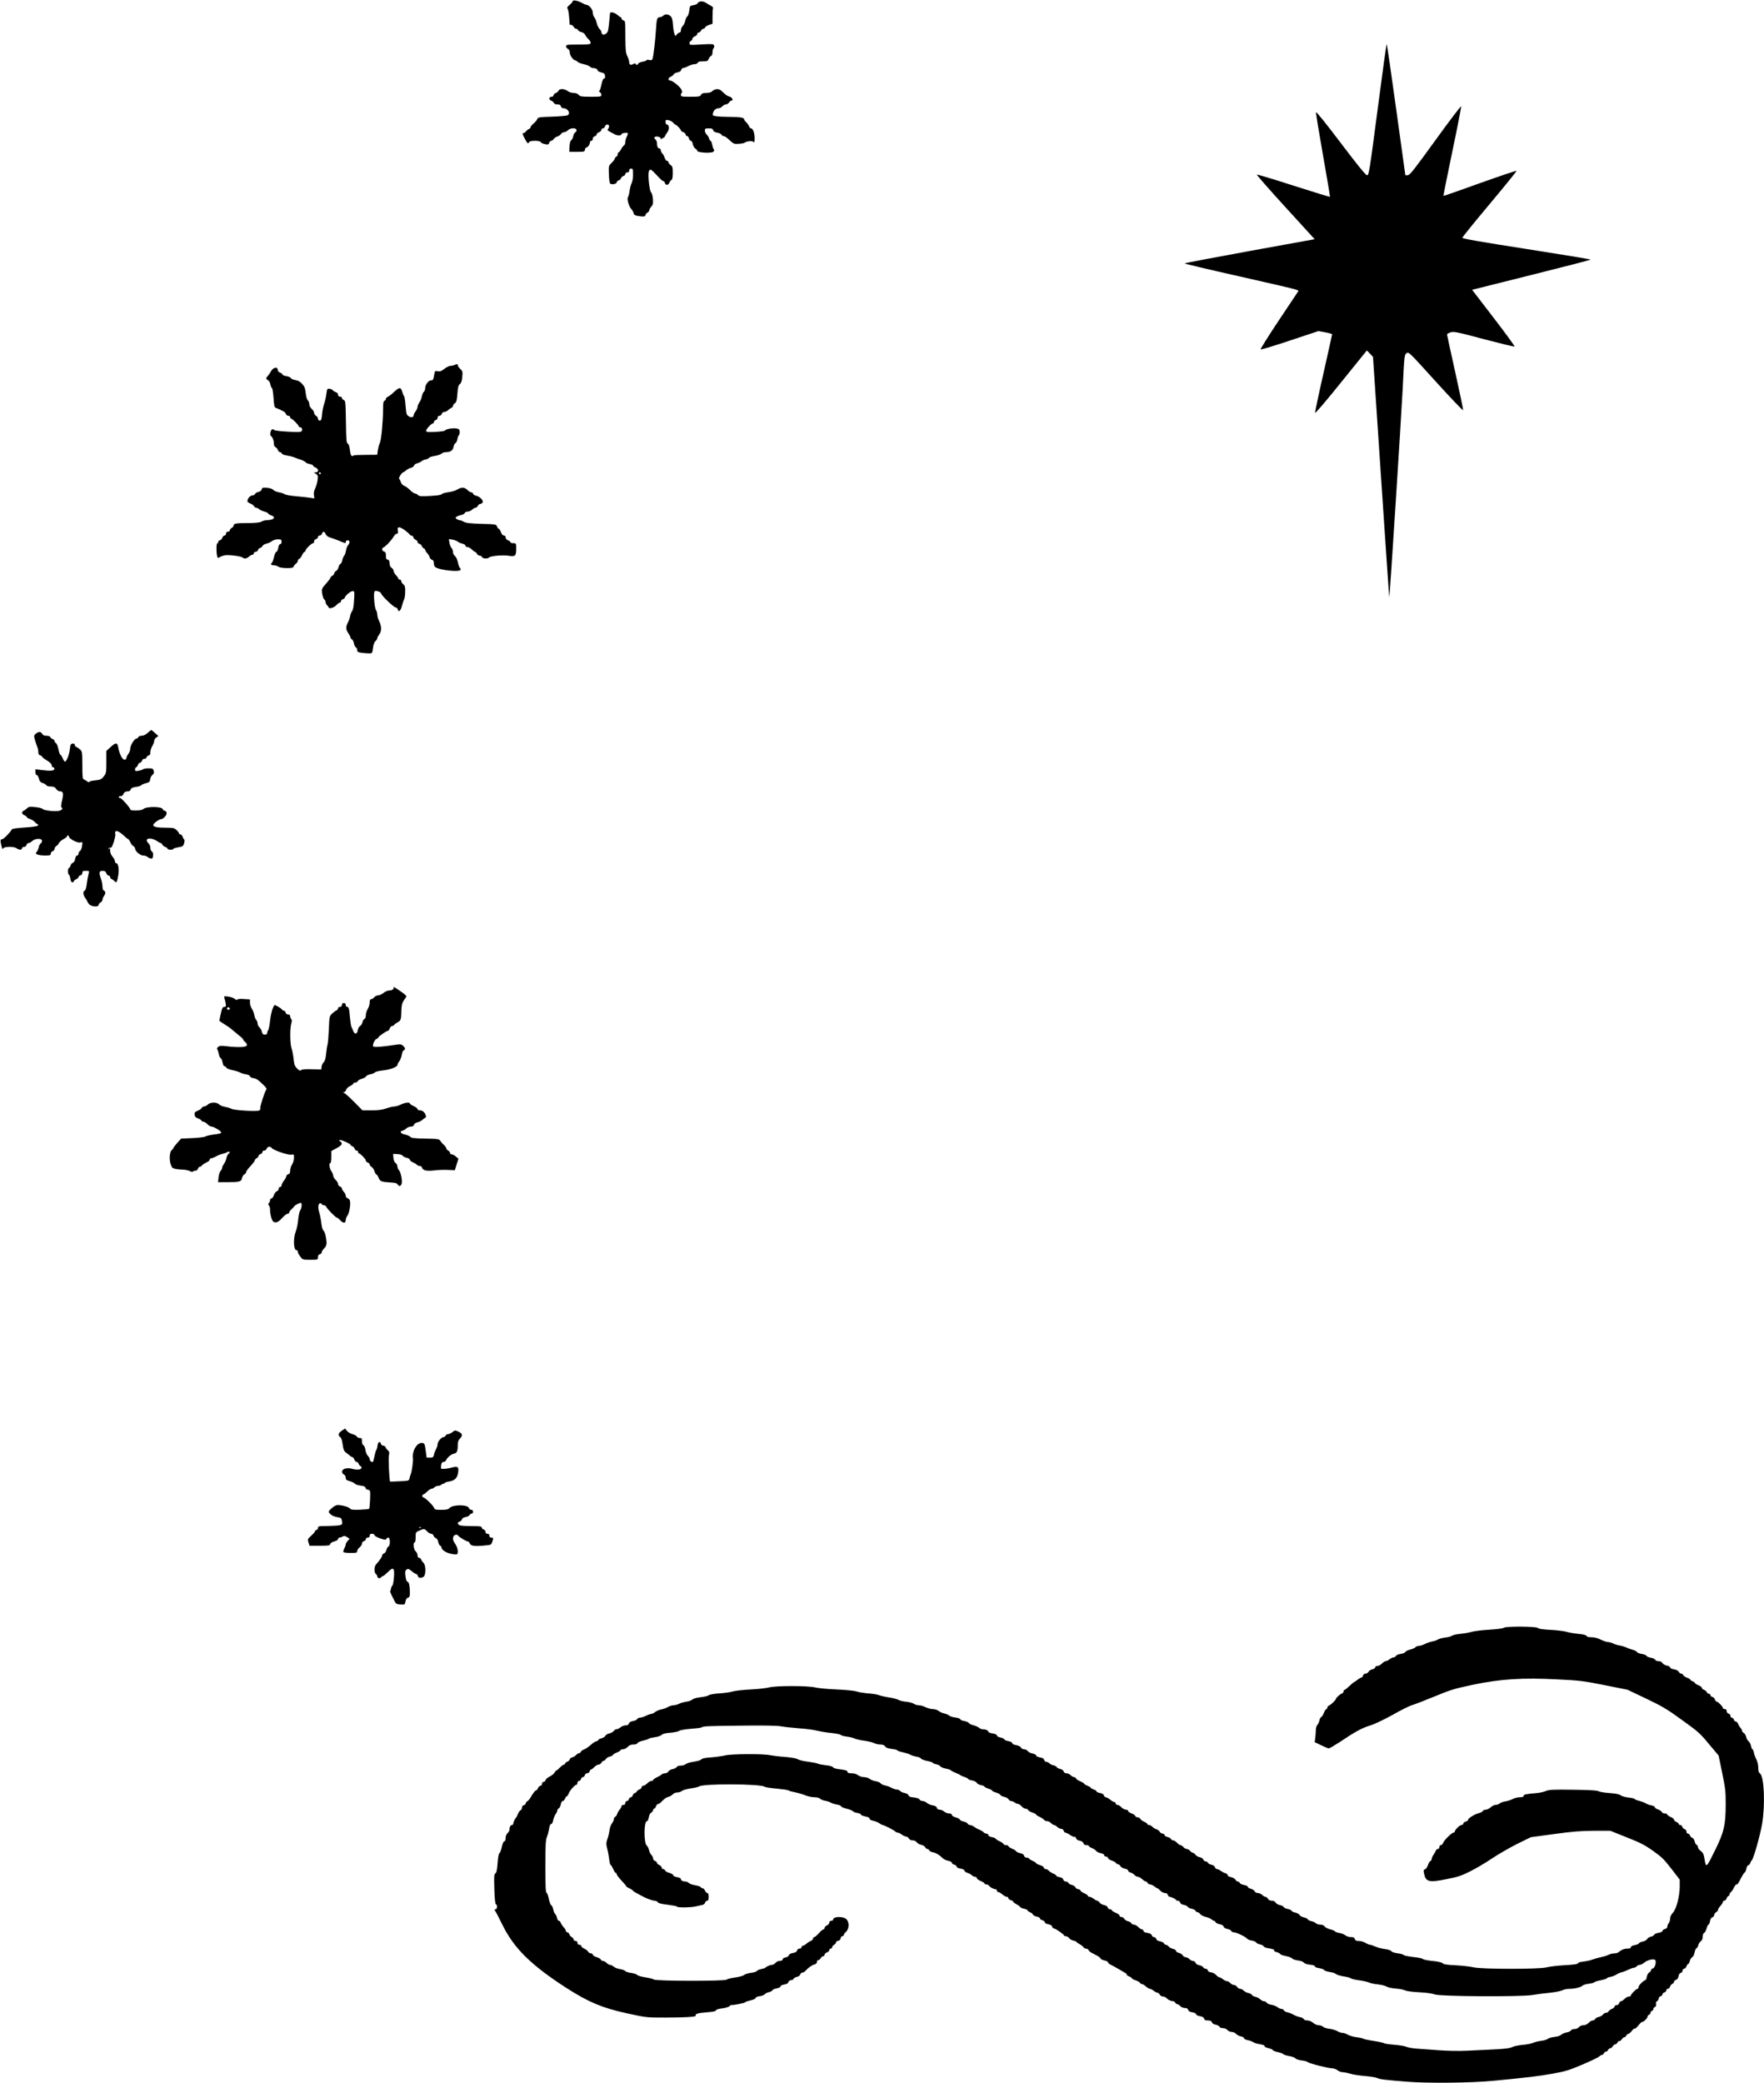
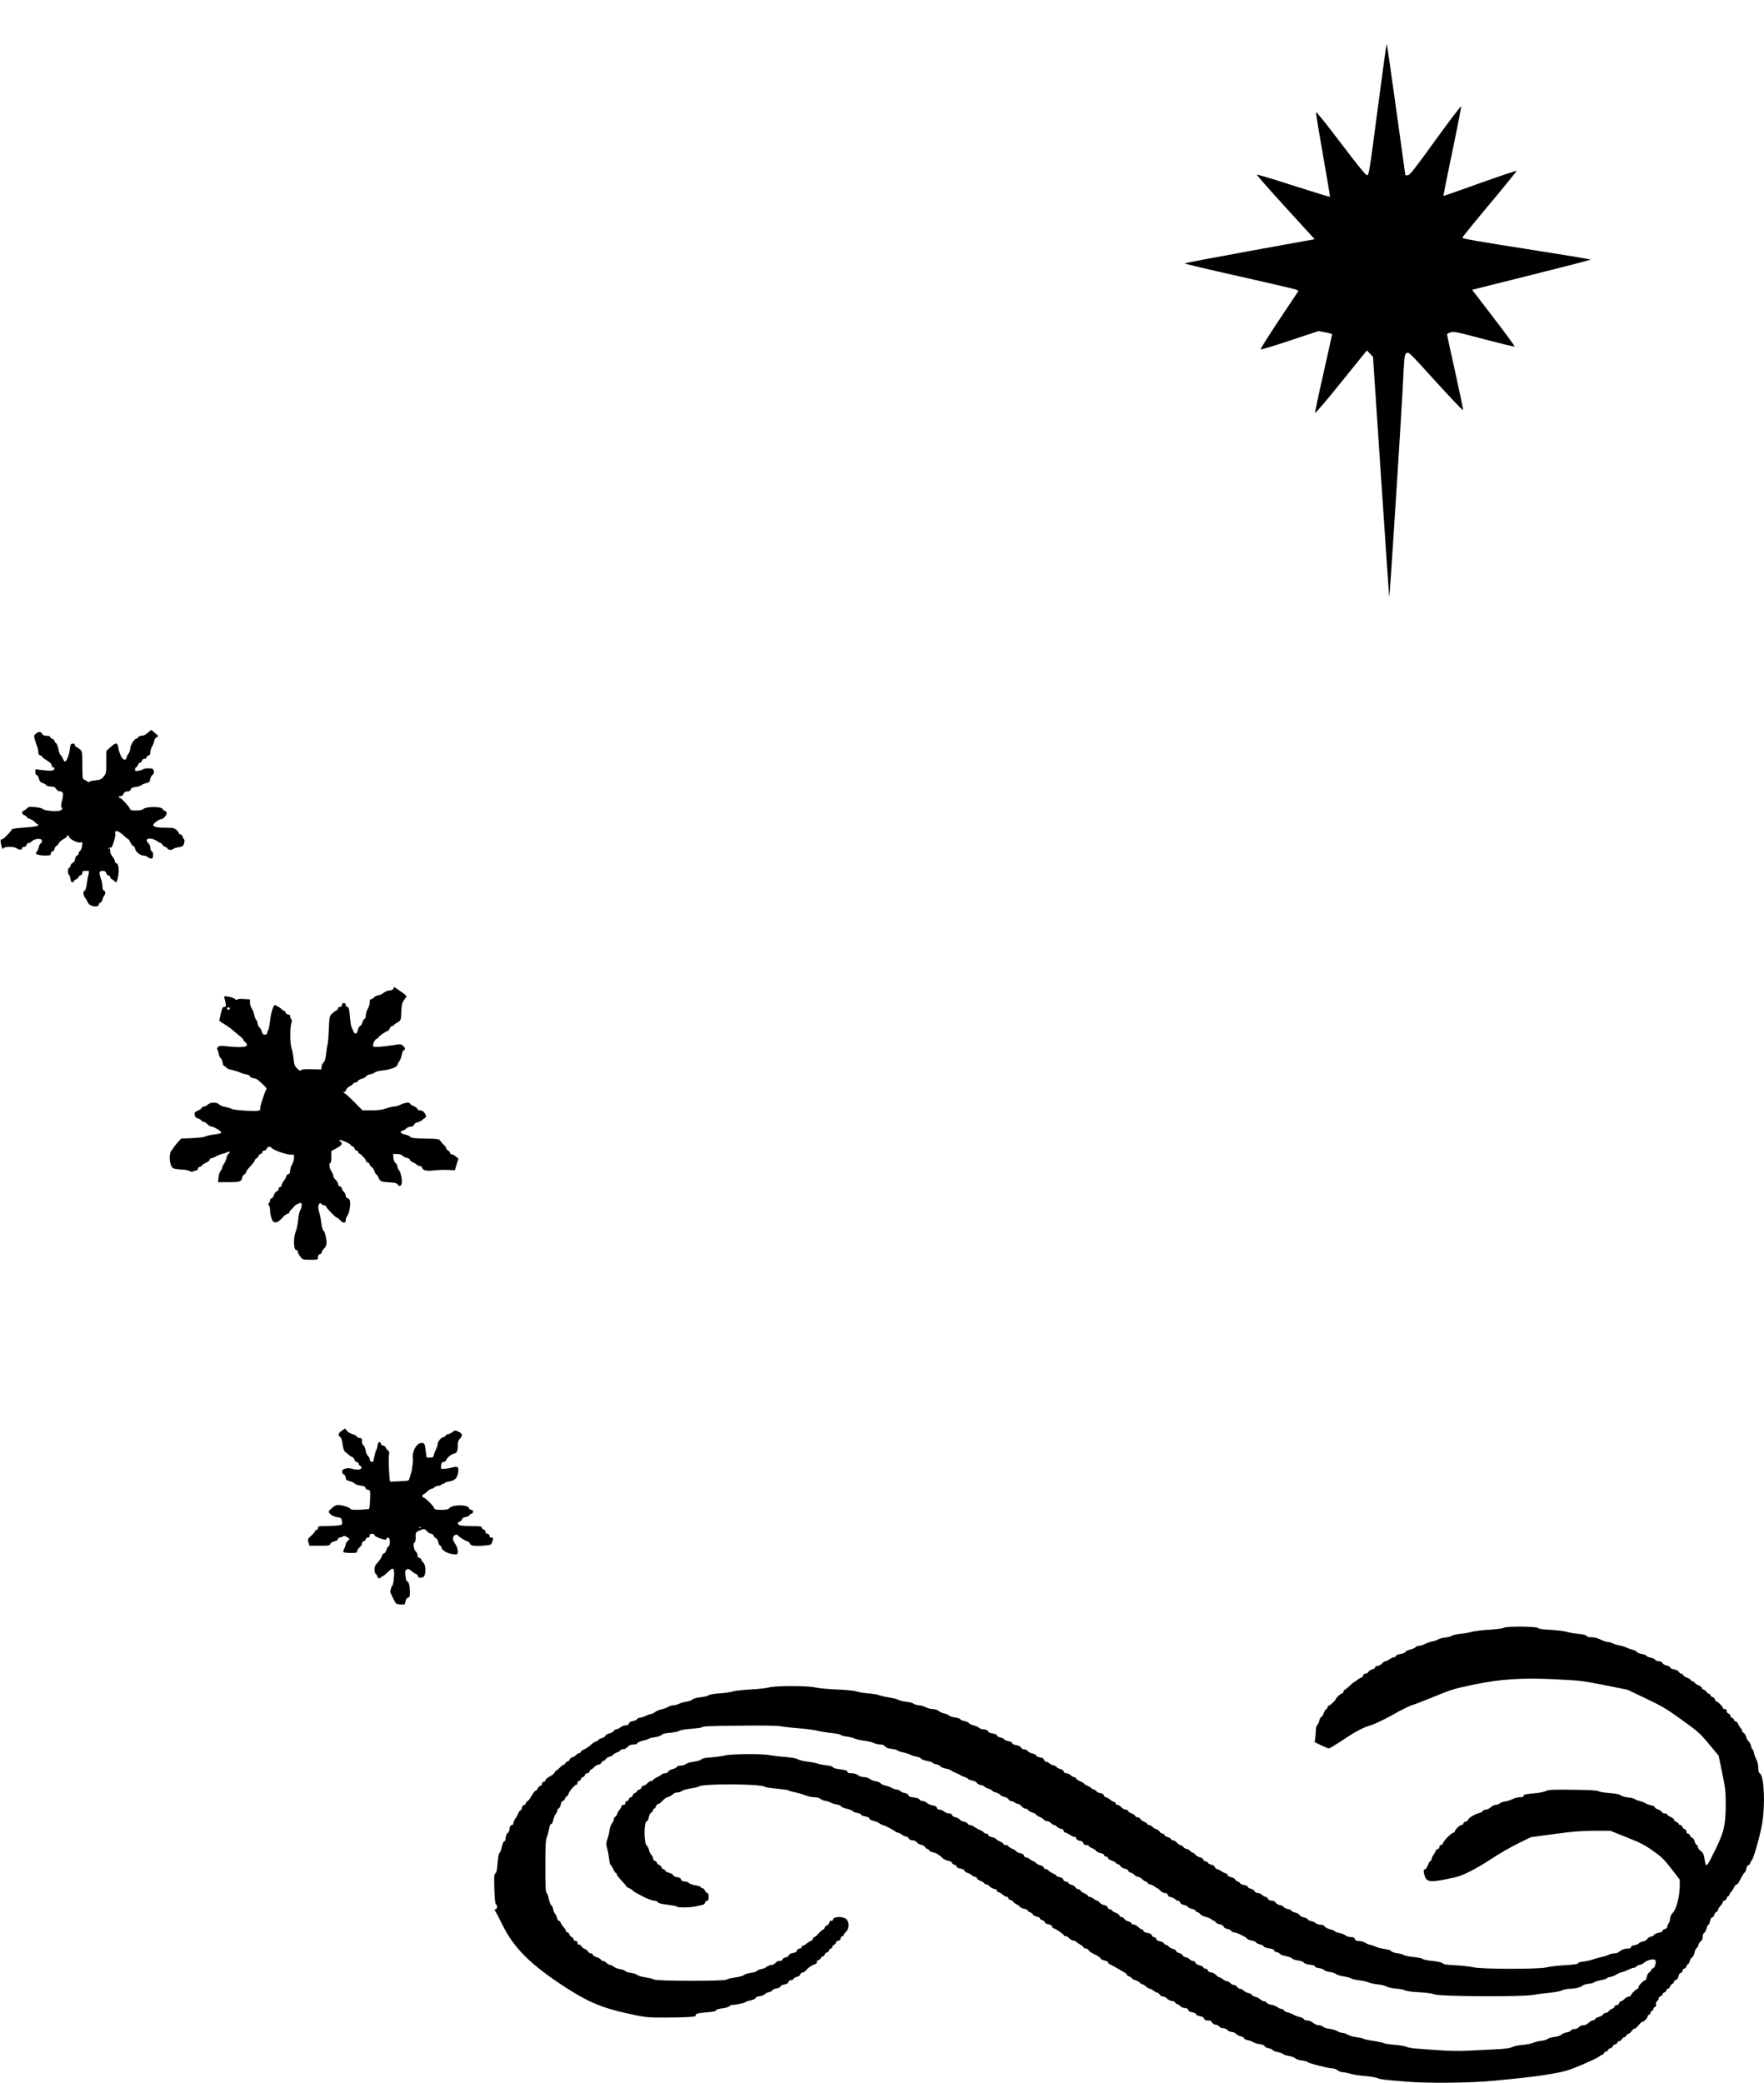
<svg xmlns="http://www.w3.org/2000/svg" version="1.0" width="100%" height="100%" viewBox="0 0 1842 2174" preserveAspectRatio="xMidYMid meet">
  <g transform="translate(0,2174) scale(0.1,-0.1)" fill="#000000" stroke="none">
-     <path d="M5980 21727 c0 -6 -14 -24 -32 -38 -25 -21 -30 -30 -21 -40 6 -8 13 -48 16 -89 3 -41 6 -76 6 -77 1 -2 8 -3 16 -3 8 0 19 -9 25 -20 6 -11 17 -20 26 -20 8 0 17 -6 20 -14 3 -8 19 -18 35 -21 17 -4 34 -16 39 -28 5 -12 21 -33 35 -46 14 -13 24 -31 23 -40 -3 -13 -21 -16 -113 -16 -61 0 -118 -1 -127 -3 -24 -3 -23 -29 2 -42 13 -7 20 -21 20 -40 0 -28 37 -80 57 -80 6 0 16 -7 23 -14 6 -8 36 -20 65 -26 29 -6 59 -18 65 -26 7 -7 21 -14 30 -14 28 0 50 -11 50 -24 0 -7 17 -17 38 -22 30 -7 38 -14 40 -36 2 -19 -1 -28 -11 -28 -9 0 -18 -23 -27 -65 -7 -36 -18 -65 -24 -65 -6 0 -3 -5 7 -11 9 -5 17 -19 17 -29 0 -19 -8 -20 -110 -20 -98 0 -112 2 -127 20 -12 13 -30 20 -54 20 -21 0 -47 8 -62 20 -30 24 -85 27 -94 4 -3 -8 -16 -20 -29 -25 -13 -4 -24 -15 -24 -24 0 -8 -9 -15 -19 -15 -29 0 -35 -29 -7 -40 13 -4 26 -16 29 -24 4 -10 18 -16 38 -16 22 0 32 -5 36 -20 3 -11 14 -20 25 -20 50 0 82 -58 41 -75 -10 -4 -82 -10 -161 -13 -135 -4 -144 -6 -152 -26 -4 -11 -22 -32 -39 -46 -17 -14 -31 -31 -31 -38 0 -7 -8 -16 -17 -19 -10 -4 -24 -15 -31 -25 -7 -10 -20 -18 -28 -18 -11 0 -8 -12 12 -50 30 -57 39 -66 48 -45 7 20 112 21 123 1 4 -8 24 -17 45 -21 31 -6 37 -4 43 14 3 12 13 21 20 21 8 0 20 8 27 19 7 10 24 22 38 26 14 4 31 16 38 26 7 11 22 19 33 19 10 0 28 9 39 20 27 27 90 28 90 1 0 -10 -6 -21 -14 -24 -7 -3 -16 -20 -20 -38 -3 -17 -13 -37 -21 -43 -10 -7 -16 -31 -18 -66 l-2 -55 80 0 c75 0 80 1 83 23 2 12 8 22 14 22 15 0 37 31 38 53 0 9 7 17 15 17 9 0 15 9 15 21 0 12 8 23 20 26 11 3 20 12 20 19 0 8 11 19 25 24 14 5 25 16 25 25 0 8 7 15 16 15 9 0 18 9 21 20 7 25 43 27 43 2 0 -10 -5 -23 -11 -29 -8 -8 -5 -15 12 -24 13 -7 38 -20 56 -30 29 -17 73 -16 73 1 0 10 60 19 65 9 3 -4 -2 -20 -10 -35 -8 -16 -15 -41 -15 -56 0 -15 -6 -31 -14 -35 -7 -4 -21 -23 -30 -40 -9 -18 -21 -33 -26 -33 -6 0 -10 -9 -10 -20 0 -11 -7 -23 -15 -26 -8 -4 -15 -12 -15 -19 0 -7 -15 -27 -32 -44 -33 -32 -33 -33 -30 -118 1 -48 7 -92 12 -98 13 -16 70 -6 70 12 0 8 9 17 20 20 10 3 22 13 25 23 3 10 15 20 25 23 11 3 20 12 20 21 0 9 8 16 20 16 13 0 20 7 20 20 0 13 7 20 20 20 18 0 20 -7 20 -62 0 -36 -6 -75 -15 -91 -8 -16 -17 -52 -21 -80 -4 -29 -11 -58 -17 -65 -13 -16 10 -99 35 -124 9 -9 20 -28 24 -42 4 -18 14 -25 42 -30 60 -10 82 -7 82 9 0 8 9 19 20 25 11 6 20 17 20 26 0 8 9 25 21 37 17 18 20 32 17 78 -2 33 -11 63 -20 72 -17 17 -34 181 -23 217 10 32 26 24 84 -40 29 -33 59 -60 66 -60 7 0 15 -9 18 -20 7 -28 36 -25 47 4 5 13 15 26 22 28 8 3 13 26 13 73 0 59 -3 69 -22 82 -13 9 -23 22 -23 29 0 8 -6 14 -14 14 -8 0 -20 15 -26 34 -6 19 -18 40 -26 46 -7 7 -14 21 -14 31 0 11 -6 19 -14 19 -16 0 -26 21 -26 57 0 14 -8 32 -17 39 -24 17 -6 34 30 27 16 -3 27 -12 28 -22 0 -10 2 -11 6 -3 2 6 11 12 18 12 7 0 15 8 18 18 4 9 15 28 26 42 22 28 19 80 -5 80 -8 0 -14 10 -14 26 0 24 3 25 33 19 17 -4 38 -15 46 -26 7 -10 17 -19 22 -19 11 0 59 -49 59 -61 0 -5 11 -14 25 -19 14 -5 25 -16 25 -25 0 -8 6 -15 14 -15 8 0 17 -11 20 -25 4 -14 13 -25 20 -25 8 0 17 -15 20 -35 4 -19 16 -39 26 -45 11 -6 20 -17 20 -24 0 -20 149 -28 169 -10 10 9 11 17 4 26 -6 7 -13 30 -17 51 -4 20 -11 37 -16 37 -5 0 -12 11 -16 24 -3 14 -14 32 -25 42 -10 9 -19 28 -19 41 0 20 5 23 41 23 32 0 42 -4 46 -19 3 -13 17 -22 43 -26 21 -4 41 -13 44 -21 3 -8 12 -14 21 -14 8 0 29 -12 45 -27 63 -58 63 -58 115 -54 27 1 55 7 60 11 20 16 76 22 90 10 13 -11 15 -5 15 37 0 54 -18 103 -38 103 -7 0 -16 10 -21 23 -5 12 -18 31 -30 41 -11 11 -21 25 -21 31 0 18 -48 25 -159 25 -53 0 -113 3 -134 7 -35 5 -38 8 -32 32 7 31 31 51 60 51 11 0 28 9 38 20 9 11 26 20 37 20 11 0 25 9 32 20 7 11 19 20 26 20 24 0 8 33 -19 41 -15 3 -37 16 -50 28 -13 12 -31 28 -40 36 -22 21 -66 18 -89 -5 -14 -14 -33 -20 -65 -20 -34 0 -47 -5 -55 -20 -10 -18 -21 -20 -110 -20 -93 0 -100 1 -100 20 0 11 4 20 9 20 5 0 4 14 -2 31 -12 32 -95 99 -122 99 -24 0 -17 30 9 39 13 5 26 16 29 24 3 8 21 17 40 21 23 4 37 13 40 26 3 11 12 20 21 20 9 0 33 9 53 20 21 11 50 20 66 20 15 0 30 7 33 15 4 11 21 15 55 15 44 0 51 3 59 25 5 14 17 28 25 31 9 4 15 19 15 38 0 18 5 37 11 43 7 7 9 19 5 29 -6 15 -19 16 -131 10 -120 -7 -125 -7 -125 12 0 11 7 22 15 26 8 3 15 12 15 21 0 8 11 20 25 25 14 5 25 16 25 25 0 8 7 15 15 15 8 0 19 9 25 20 6 11 17 20 24 20 8 0 16 6 19 14 3 8 22 19 41 26 l36 12 0 73 c0 40 2 80 5 87 4 9 -5 20 -22 28 -15 8 -40 22 -55 32 -29 20 -76 16 -84 -7 -3 -7 -22 -15 -43 -19 -37 -6 -38 -7 -44 -58 -4 -29 -13 -55 -21 -60 -7 -4 -17 -24 -20 -43 -4 -20 -16 -45 -27 -56 -10 -10 -19 -30 -19 -44 0 -15 -6 -25 -14 -25 -8 0 -21 -9 -29 -20 -14 -20 -15 -20 -25 7 -6 15 -13 59 -15 96 -4 52 -10 73 -25 88 -25 23 -58 25 -78 4 -9 -8 -24 -15 -34 -15 -29 0 -34 -17 -41 -135 -7 -110 -25 -263 -35 -299 -5 -14 -12 -17 -35 -12 -16 3 -29 2 -29 -3 0 -5 -18 -11 -40 -15 -21 -3 -44 -14 -49 -24 -9 -14 -12 -14 -20 -3 -7 10 -13 11 -30 2 -26 -15 -41 -7 -41 22 -1 12 -9 40 -20 62 -17 34 -19 63 -20 203 0 155 -1 164 -20 169 -11 3 -20 12 -20 19 0 8 -4 14 -9 14 -4 0 -20 11 -35 25 -25 23 -76 35 -76 18 0 -5 -5 -51 -10 -103 -8 -80 -12 -97 -32 -111 -24 -19 -48 -10 -48 17 0 7 -9 21 -19 31 -11 10 -24 38 -30 61 -5 24 -16 51 -25 61 -9 10 -16 32 -16 50 0 32 -40 80 -67 81 -6 0 -27 8 -45 19 -43 24 -98 35 -98 18z" />
    <path d="M14385 20595 c-85 -650 -91 -685 -110 -684 -14 0 -93 97 -275 337 -155 205 -256 330 -258 320 -2 -9 31 -211 73 -448 42 -238 75 -434 73 -435 -2 -2 -173 51 -381 117 -207 67 -380 119 -383 115 -3 -3 131 -156 299 -340 l305 -334 -679 -123 c-373 -68 -679 -126 -679 -130 0 -3 255 -64 568 -134 312 -70 579 -132 595 -139 l27 -12 -202 -303 c-111 -166 -198 -305 -194 -309 4 -4 141 37 305 92 l298 99 72 -13 c39 -7 71 -16 71 -21 0 -4 -41 -187 -90 -406 -50 -219 -89 -406 -88 -414 2 -8 124 135 272 319 l269 333 32 -33 32 -34 84 -1257 c46 -691 85 -1256 86 -1254 5 5 123 1843 140 2177 17 347 18 356 40 372 22 17 24 15 304 -294 156 -172 285 -307 287 -301 2 6 -35 185 -82 396 -47 212 -86 390 -86 395 0 6 17 15 38 22 35 10 65 4 350 -72 172 -45 315 -80 318 -76 3 3 -95 138 -219 299 l-225 293 619 155 c341 85 619 157 619 160 0 4 -301 53 -670 111 -490 76 -670 108 -670 117 0 7 129 166 286 353 157 187 283 343 280 346 -3 3 -176 -55 -383 -129 -208 -75 -379 -135 -381 -133 -1 1 40 209 93 461 53 252 94 465 93 474 -2 8 -122 -150 -268 -352 -224 -310 -269 -367 -290 -367 l-25 -1 -95 685 c-52 377 -97 685 -100 685 -3 0 -46 -308 -95 -685z" />
-     <path d="M4745 17930 c-11 -5 -31 -9 -44 -9 -13 -1 -41 -15 -62 -32 -31 -24 -45 -29 -68 -24 -28 6 -30 4 -36 -32 -10 -58 -13 -63 -34 -63 -26 0 -61 -46 -61 -80 0 -15 -6 -33 -14 -39 -8 -7 -17 -28 -21 -49 -4 -20 -15 -48 -26 -63 -10 -15 -19 -36 -19 -47 0 -10 -9 -31 -20 -45 -11 -14 -20 -32 -20 -40 0 -23 -28 -29 -54 -11 -21 13 -24 25 -31 109 -4 52 -11 97 -16 100 -4 3 -13 24 -19 45 -14 51 -30 51 -86 -2 -25 -24 -54 -46 -65 -50 -10 -4 -19 -14 -19 -22 0 -7 -7 -16 -15 -20 -12 -4 -15 -24 -15 -88 -1 -136 -18 -315 -33 -350 -9 -18 -18 -54 -22 -79 l-6 -46 -120 -1 c-67 0 -123 -3 -127 -6 -19 -19 -32 -1 -38 54 -4 40 -12 64 -23 70 -14 7 -16 38 -19 229 -3 207 -5 220 -23 226 -10 4 -19 13 -19 21 0 8 -9 14 -20 14 -13 0 -20 7 -20 19 0 12 -9 23 -22 27 -13 4 -27 13 -33 20 -5 8 -21 15 -35 16 -23 3 -25 -1 -32 -55 -4 -31 -15 -79 -24 -105 -9 -26 -19 -75 -21 -109 -5 -53 -9 -63 -24 -63 -12 0 -19 7 -19 20 0 10 -9 24 -20 30 -11 6 -20 20 -20 30 0 11 -11 30 -25 42 -15 13 -25 32 -25 49 0 14 -7 32 -15 39 -7 6 -17 33 -20 58 -10 77 -13 86 -43 118 -19 21 -41 33 -69 37 -22 4 -43 13 -46 21 -3 7 -24 16 -46 20 -23 3 -41 11 -41 16 0 6 -11 15 -25 20 -15 6 -25 17 -25 30 0 34 -47 26 -68 -12 -9 -17 -25 -39 -34 -50 -23 -23 -23 -35 1 -47 10 -6 22 -26 25 -46 4 -19 11 -35 16 -35 4 0 12 -45 16 -101 5 -80 10 -102 23 -106 16 -5 50 -20 83 -38 10 -5 21 -18 24 -27 3 -10 14 -18 25 -18 10 0 19 -7 19 -15 0 -8 5 -15 10 -15 13 0 80 -68 80 -81 0 -5 6 -9 14 -9 18 0 27 -23 16 -40 -6 -10 -36 -12 -142 -6 -73 4 -137 11 -142 16 -18 18 -34 10 -41 -21 -4 -17 -3 -34 2 -38 18 -11 33 -49 33 -81 0 -19 6 -33 16 -37 8 -3 20 -16 25 -29 4 -13 15 -24 23 -24 7 0 16 -6 19 -14 3 -8 26 -17 54 -21 26 -4 62 -13 78 -20 17 -7 47 -18 67 -24 20 -7 41 -18 48 -25 6 -8 26 -17 45 -20 19 -4 35 -11 35 -17 0 -5 11 -14 25 -19 33 -12 35 -50 3 -50 l-22 0 23 -16 c21 -15 23 -22 17 -67 -4 -27 -15 -66 -25 -86 -12 -23 -17 -48 -13 -70 l5 -34 -44 7 c-24 4 -91 11 -147 16 -57 5 -110 14 -118 21 -8 6 -36 16 -62 20 -26 5 -52 17 -59 26 -8 9 -32 18 -63 21 -46 4 -52 2 -57 -16 -3 -13 -16 -23 -35 -27 -16 -4 -32 -13 -35 -21 -3 -8 -13 -14 -22 -14 -23 -1 -47 -21 -55 -48 -6 -19 -2 -25 27 -37 19 -8 37 -21 40 -30 4 -8 14 -15 22 -15 9 0 23 -7 31 -15 8 -8 33 -19 54 -25 22 -6 40 -15 40 -19 0 -5 14 -14 30 -20 57 -19 30 -50 -45 -51 -16 0 -41 -7 -55 -15 -18 -10 -59 -14 -142 -15 -124 0 -148 -4 -148 -26 0 -7 -9 -18 -20 -24 -11 -6 -20 -17 -20 -25 0 -8 -9 -15 -20 -15 -13 0 -20 -7 -20 -20 0 -11 -7 -20 -15 -20 -9 0 -20 -11 -25 -25 -5 -14 -16 -25 -25 -25 -8 0 -15 -7 -15 -15 0 -8 -4 -15 -10 -15 -11 0 -13 -80 -4 -128 6 -29 8 -30 28 -18 11 8 36 16 54 20 39 7 172 -10 186 -24 16 -16 41 -12 66 10 13 11 29 20 37 20 7 0 13 7 13 15 0 8 9 15 19 15 11 0 23 9 26 20 3 11 13 20 20 20 8 0 19 9 25 19 5 11 24 23 42 26 18 4 44 16 57 26 14 11 40 19 62 19 35 0 39 -3 39 -25 0 -15 -6 -25 -14 -25 -9 0 -17 -15 -21 -40 -4 -22 -12 -40 -19 -40 -7 0 -18 -24 -25 -55 -7 -30 -17 -57 -22 -60 -18 -12 -8 -25 19 -25 16 0 37 -7 48 -15 12 -9 43 -14 87 -15 55 0 69 3 74 18 4 9 15 23 25 30 10 7 18 20 18 28 0 8 6 17 14 20 8 3 22 21 31 40 9 19 20 34 25 34 6 0 10 6 10 13 0 15 63 77 79 77 6 0 11 8 11 19 0 10 9 21 20 24 11 3 20 12 20 21 0 9 8 16 19 16 10 0 21 9 24 20 7 27 26 25 37 -4 6 -16 22 -28 42 -35 18 -5 62 -21 97 -35 76 -31 71 -30 71 -11 0 8 9 15 20 15 24 0 26 -26 5 -50 -9 -10 -19 -35 -22 -56 -3 -22 -12 -46 -19 -55 -8 -8 -17 -30 -20 -48 -4 -18 -13 -35 -20 -38 -7 -2 -16 -18 -19 -34 -4 -16 -15 -34 -26 -39 -10 -6 -19 -17 -19 -25 0 -8 -9 -19 -20 -25 -11 -6 -20 -16 -20 -21 0 -6 -21 -34 -46 -62 -45 -50 -46 -53 -40 -102 4 -27 13 -55 21 -61 8 -6 15 -19 15 -28 0 -10 6 -24 14 -32 8 -7 16 -19 18 -25 6 -18 56 -2 82 26 13 14 28 25 35 25 6 0 11 6 11 14 0 8 9 18 20 21 11 3 20 10 20 15 0 18 60 70 81 70 21 0 22 -2 16 -96 -3 -62 -11 -102 -20 -112 -8 -10 -17 -33 -21 -52 -3 -19 -12 -47 -20 -61 -27 -52 -27 -76 -1 -115 14 -20 25 -42 25 -49 0 -7 7 -15 14 -18 8 -3 18 -22 22 -42 3 -20 13 -39 20 -42 8 -3 14 -15 14 -28 0 -19 7 -23 46 -29 26 -3 61 -6 79 -6 32 0 33 1 40 56 4 36 13 61 26 72 10 9 19 23 19 30 0 8 9 25 20 39 12 15 20 41 20 62 0 20 -9 54 -20 76 -11 22 -20 52 -20 67 0 16 -6 39 -14 51 -17 27 -28 181 -14 195 12 12 68 -7 68 -23 0 -18 132 -145 150 -145 10 0 20 -9 23 -21 9 -34 31 -16 44 37 7 27 17 57 22 66 6 10 12 45 12 80 1 52 -2 64 -20 79 -11 9 -21 24 -21 33 0 9 -7 16 -15 16 -8 0 -15 4 -15 9 0 6 -11 22 -25 37 -14 15 -25 35 -25 45 0 11 -9 24 -20 31 -11 7 -20 23 -20 35 0 32 -10 53 -26 53 -10 0 -14 12 -14 39 0 30 -4 40 -20 44 -24 6 -27 35 -4 44 21 8 80 71 104 111 11 17 26 32 35 32 11 0 13 7 9 30 -10 46 16 48 75 4 28 -21 51 -42 51 -46 0 -4 7 -8 16 -8 9 0 18 -9 21 -20 3 -10 14 -22 24 -25 10 -4 19 -13 19 -22 0 -8 9 -17 20 -20 10 -3 22 -13 25 -23 3 -10 12 -21 20 -24 8 -3 15 -10 15 -16 0 -6 9 -21 20 -33 12 -12 23 -31 26 -43 3 -12 14 -24 25 -27 13 -4 19 -14 19 -35 0 -16 6 -34 13 -40 42 -34 267 -58 267 -28 0 8 -4 17 -9 20 -5 4 -14 29 -20 58 -7 30 -20 57 -31 65 -11 8 -20 26 -20 40 0 15 -7 34 -15 43 -9 10 -19 35 -22 55 l-6 38 38 -6 c20 -3 45 -13 54 -20 9 -8 31 -18 49 -22 18 -4 32 -13 32 -21 0 -8 9 -14 20 -14 12 0 32 -11 46 -25 14 -14 29 -25 34 -25 5 0 14 -9 20 -20 6 -11 19 -20 29 -20 11 0 21 -7 25 -15 6 -17 57 -20 73 -4 16 16 143 28 204 18 69 -11 79 -2 79 72 0 59 0 59 -30 59 -16 0 -30 5 -30 10 0 6 -11 15 -25 20 -15 6 -25 17 -25 30 0 13 -7 20 -18 20 -11 0 -23 13 -31 35 -7 19 -17 35 -22 35 -5 0 -14 11 -19 24 -9 23 -11 24 -162 28 -118 4 -160 8 -183 21 -16 9 -37 17 -45 17 -8 0 -23 6 -32 13 -15 12 -15 14 1 24 9 6 31 14 48 17 17 4 34 14 37 22 3 8 17 14 31 14 14 0 34 9 45 20 11 11 27 20 35 20 8 0 19 9 25 20 6 11 17 20 24 20 8 0 19 6 25 14 15 18 -28 64 -69 72 -16 4 -30 13 -30 20 0 8 -8 14 -17 14 -10 0 -29 12 -42 25 -28 30 -63 32 -106 5 -18 -11 -60 -24 -95 -28 -34 -5 -65 -14 -69 -21 -5 -8 -49 -14 -121 -18 -91 -5 -115 -3 -124 8 -6 8 -20 16 -31 17 -11 2 -29 14 -41 25 -33 33 -51 46 -78 58 -13 6 -27 23 -31 38 -4 14 -11 29 -17 32 -10 7 28 69 42 69 4 0 18 9 31 21 13 11 36 23 50 26 15 3 29 13 32 23 2 9 17 20 33 24 16 4 36 13 44 20 8 8 28 17 45 20 16 4 33 12 36 18 4 6 30 14 59 19 29 4 60 15 70 24 9 8 28 15 43 15 50 0 76 17 82 54 4 19 13 37 20 40 8 3 17 21 21 41 3 19 10 38 15 41 5 3 9 18 9 34 0 23 -5 31 -26 36 -34 9 -116 -3 -125 -18 -5 -7 -44 -14 -103 -16 -84 -4 -96 -2 -96 12 0 18 54 76 70 76 6 0 10 6 10 14 0 8 9 18 20 21 11 3 20 15 20 26 0 12 7 19 19 19 10 0 21 9 24 20 3 12 14 20 26 20 12 0 29 8 39 18 10 10 26 21 35 25 9 3 17 13 17 20 0 8 9 21 20 28 16 11 21 30 26 99 5 67 10 88 26 101 14 11 21 32 25 75 5 54 3 61 -21 83 -14 14 -26 30 -26 38 0 15 -6 15 -35 3z m-1395 -1130 c0 -5 -4 -10 -10 -10 -5 0 -10 5 -10 10 0 6 5 10 10 10 6 0 10 -4 10 -10z" />
    <path d="M1542 14090 c-21 -19 -44 -30 -63 -30 -17 0 -32 -6 -35 -15 -4 -8 -12 -15 -20 -15 -20 0 -64 -71 -64 -105 0 -16 -9 -41 -20 -55 -11 -14 -20 -33 -20 -42 0 -11 -8 -18 -20 -18 -23 0 -54 61 -65 128 -9 54 -26 54 -82 2 l-43 -39 0 -116 c0 -111 -1 -118 -27 -150 -24 -30 -34 -35 -90 -41 -35 -3 -63 -11 -63 -17 0 -5 -8 -3 -17 5 -10 8 -26 18 -35 21 -16 6 -18 22 -18 149 0 135 -2 144 -23 164 -12 11 -30 23 -39 27 -10 3 -18 14 -18 22 0 11 -7 15 -22 13 -20 -3 -24 -11 -29 -58 -6 -58 -34 -130 -51 -130 -5 0 -15 15 -23 34 -8 19 -19 36 -25 38 -5 1 -14 28 -20 58 -6 30 -17 58 -25 63 -8 4 -15 14 -15 22 0 7 -9 16 -19 20 -11 3 -22 12 -25 20 -3 9 -19 15 -40 15 -25 0 -38 6 -46 20 -13 25 -38 25 -66 1 -20 -16 -21 -21 -10 -62 7 -24 18 -57 24 -72 7 -16 12 -41 12 -57 0 -20 6 -31 20 -35 11 -3 20 -10 20 -14 0 -4 22 -22 50 -39 34 -21 50 -38 50 -52 0 -11 7 -20 16 -20 9 0 14 -7 12 -17 -4 -20 -42 -23 -140 -10 l-58 7 0 -30 c0 -18 5 -30 13 -30 8 0 18 -17 23 -37 7 -28 16 -39 39 -46 17 -6 34 -16 38 -23 5 -8 25 -14 47 -14 31 0 43 -5 56 -25 10 -15 26 -25 40 -25 35 0 40 -23 21 -99 -9 -38 -12 -67 -6 -69 22 -8 6 -30 -26 -36 -47 -9 -157 4 -170 20 -5 7 -40 16 -76 19 -58 6 -69 5 -86 -12 -11 -11 -27 -22 -36 -26 -25 -10 -20 -36 8 -47 14 -5 25 -14 25 -19 0 -5 15 -14 33 -20 18 -6 40 -20 49 -30 9 -10 22 -21 29 -24 10 -3 11 -8 3 -16 -6 -6 -66 -15 -139 -19 -89 -6 -130 -13 -133 -21 -7 -21 -85 -101 -98 -101 -21 0 -23 -14 -10 -65 8 -35 14 -44 19 -32 8 22 112 24 141 2 26 -19 56 -19 56 0 0 9 9 15 21 15 12 0 23 8 26 20 3 11 12 20 21 20 9 0 25 9 37 20 30 28 98 32 103 6 2 -10 -3 -23 -11 -28 -9 -4 -19 -23 -22 -41 -4 -17 -14 -40 -22 -49 -13 -15 -12 -18 6 -27 11 -6 47 -11 80 -11 54 0 61 2 61 19 0 11 9 23 20 26 11 3 20 15 20 25 0 11 9 24 19 30 11 5 22 18 25 28 4 10 24 29 46 41 22 12 40 26 40 32 0 5 5 9 10 9 6 0 10 -6 10 -13 0 -22 88 -68 117 -61 26 7 26 6 20 -36 -3 -24 -13 -47 -21 -52 -9 -5 -16 -18 -16 -28 0 -11 -7 -20 -15 -20 -8 0 -17 -14 -21 -36 -4 -23 -13 -38 -25 -41 -9 -3 -20 -16 -23 -29 -4 -13 -11 -24 -16 -24 -6 0 -10 -16 -10 -35 0 -19 4 -35 9 -35 5 0 11 -18 15 -40 4 -26 11 -40 21 -40 8 0 15 5 15 10 0 6 11 16 25 22 14 6 25 17 25 23 0 7 9 15 20 18 12 3 20 14 20 26 0 17 6 21 36 21 35 0 36 -1 30 -27 -10 -41 -12 -53 -21 -116 -4 -35 -13 -61 -21 -64 -20 -8 -17 -46 6 -76 11 -14 20 -29 20 -34 1 -4 9 -18 19 -30 23 -28 101 -34 101 -8 0 8 9 19 20 25 11 6 20 19 20 28 0 10 7 27 15 38 19 25 19 50 0 58 -10 3 -15 19 -15 43 -1 21 -7 56 -15 78 -24 65 -20 85 15 85 23 0 33 -6 40 -25 5 -14 16 -25 25 -25 8 0 15 -7 15 -15 0 -9 8 -19 18 -22 9 -4 22 -14 29 -22 17 -23 27 -7 38 62 11 67 0 127 -22 127 -7 0 -13 9 -13 19 0 11 -11 33 -25 49 -16 19 -25 42 -25 63 0 27 -3 31 -11 19 -9 -13 -10 -13 -6 0 2 8 11 14 20 12 12 -2 21 15 36 63 11 36 18 72 15 80 -3 8 -3 18 0 24 10 16 44 0 87 -40 23 -22 45 -39 49 -39 4 0 13 -14 20 -30 7 -17 21 -35 31 -41 11 -5 19 -17 19 -25 0 -28 53 -74 84 -74 16 0 37 -6 45 -14 9 -8 25 -16 36 -18 16 -2 21 3 23 31 2 23 -2 37 -12 43 -9 5 -16 22 -16 38 0 17 -9 38 -21 49 -13 12 -19 26 -15 36 8 21 69 12 108 -16 15 -10 31 -19 37 -19 5 0 11 -7 15 -15 3 -8 17 -20 31 -25 14 -5 25 -14 25 -20 0 -5 14 -10 30 -10 17 0 30 4 30 9 0 4 23 12 52 17 48 8 52 12 61 43 5 20 5 36 -1 40 -5 3 -12 16 -16 29 -4 12 -14 22 -22 22 -8 0 -14 5 -14 10 0 6 -12 22 -26 35 -24 22 -36 25 -104 25 -101 0 -140 8 -140 29 1 16 62 61 84 61 20 0 56 39 56 61 0 12 -8 23 -20 26 -11 3 -20 9 -20 14 0 32 -174 34 -205 3 -17 -17 -135 -20 -135 -3 0 17 -91 119 -106 119 -8 0 -14 5 -14 10 0 6 9 10 20 10 11 0 24 8 27 18 8 22 23 32 50 32 13 0 24 8 28 19 4 15 19 22 53 27 26 3 52 11 57 18 6 6 28 16 50 21 34 9 40 14 43 40 2 17 12 37 23 46 15 11 19 22 14 42 -7 25 -11 27 -54 27 -26 0 -51 -4 -56 -9 -6 -5 -27 -13 -47 -16 -34 -7 -38 -5 -38 14 0 11 5 21 10 21 6 0 15 11 20 25 5 14 16 25 24 25 7 0 16 9 19 20 3 12 14 20 26 20 12 0 21 6 21 14 0 7 9 16 20 19 15 4 20 14 20 36 0 17 9 45 20 63 11 18 20 43 20 54 0 12 10 28 22 36 l22 15 -35 31 c-18 17 -36 32 -39 32 -3 0 -20 -13 -38 -30z" />
    <path d="M4110 11427 c0 -16 -21 -27 -52 -27 -12 0 -36 -11 -54 -25 -18 -14 -43 -25 -56 -25 -13 0 -31 -9 -41 -20 -9 -11 -24 -20 -32 -20 -10 0 -15 -10 -15 -35 0 -19 -9 -49 -20 -67 -11 -18 -20 -48 -20 -66 0 -19 -6 -35 -14 -38 -8 -3 -18 -19 -21 -35 -4 -16 -15 -34 -25 -39 -10 -5 -21 -25 -24 -45 -8 -42 -32 -46 -47 -7 -6 15 -15 34 -19 43 -5 9 -11 50 -15 90 -8 101 -13 119 -30 119 -8 0 -15 9 -15 20 0 13 -7 20 -20 20 -13 0 -20 -7 -20 -20 0 -13 -7 -20 -20 -20 -11 0 -20 -7 -20 -15 0 -9 -8 -19 -17 -22 -10 -4 -30 -19 -46 -34 -27 -27 -28 -32 -33 -161 -3 -73 -9 -146 -14 -163 -5 -16 -11 -61 -15 -98 -5 -46 -12 -73 -25 -85 -10 -9 -20 -30 -22 -47 l-3 -29 -98 3 c-65 2 -103 -1 -112 -9 -12 -10 -20 -6 -43 17 -24 24 -30 40 -36 98 -4 39 -13 88 -21 110 -17 48 -19 204 -4 259 8 27 8 41 0 49 -6 6 -11 19 -11 29 0 12 -7 18 -21 18 -12 0 -23 8 -26 20 -3 11 -11 20 -19 20 -7 0 -17 6 -21 14 -8 13 -73 50 -77 44 -20 -25 -38 -90 -46 -162 -5 -49 -14 -94 -20 -100 -5 -5 -10 -18 -10 -28 0 -12 -8 -18 -24 -18 -19 0 -26 7 -31 29 -3 16 -15 37 -26 47 -10 9 -19 27 -19 40 0 12 -6 29 -14 37 -8 8 -18 32 -21 53 -4 21 -15 51 -26 66 -10 15 -19 43 -19 61 l0 35 -62 4 c-39 3 -66 1 -70 -6 -4 -7 -13 -4 -26 7 -10 9 -40 20 -67 24 -47 6 -48 6 -41 -18 5 -13 10 -39 13 -56 4 -28 2 -33 -15 -33 -17 0 -23 -12 -36 -69 -9 -39 -16 -72 -16 -74 0 -4 24 -21 90 -62 16 -10 21 -14 72 -57 15 -13 41 -34 57 -47 17 -13 31 -28 31 -33 0 -5 10 -18 22 -27 13 -11 19 -24 15 -34 -7 -19 -89 -22 -212 -8 -57 7 -73 5 -87 -7 -12 -9 -15 -19 -9 -26 5 -6 12 -28 16 -49 4 -21 13 -41 20 -43 7 -3 15 -23 19 -45 4 -23 12 -39 20 -39 8 0 16 -6 19 -14 3 -8 31 -20 62 -26 31 -6 68 -18 82 -25 14 -8 43 -17 65 -20 21 -4 38 -12 38 -20 0 -7 16 -16 36 -19 36 -7 47 -15 109 -75 26 -25 33 -37 25 -46 -16 -20 -67 -178 -62 -194 2 -7 -2 -17 -9 -22 -21 -13 -258 0 -290 16 -15 8 -46 17 -69 21 -24 4 -51 15 -62 26 -25 25 -92 24 -118 -2 -11 -11 -29 -20 -39 -20 -10 0 -21 -7 -24 -15 -4 -8 -22 -21 -42 -29 -31 -13 -36 -20 -33 -43 2 -19 11 -29 33 -36 17 -6 34 -16 38 -23 4 -8 15 -14 24 -14 9 0 26 -11 39 -25 13 -14 32 -25 44 -25 22 0 100 -47 100 -61 0 -10 -20 -15 -95 -24 -27 -4 -59 -12 -70 -18 -11 -7 -72 -14 -136 -17 l-117 -5 -41 -45 c-22 -25 -40 -49 -41 -54 0 -5 -7 -14 -16 -21 -23 -16 -29 -100 -11 -150 12 -35 19 -41 53 -47 21 -4 57 -7 79 -7 22 -1 52 -8 67 -15 16 -9 30 -11 33 -5 4 5 15 9 27 9 11 0 22 8 25 20 3 11 11 20 18 20 7 0 19 7 26 17 8 9 29 22 47 30 17 7 32 20 32 28 0 8 8 15 18 15 9 0 31 9 48 19 17 10 46 22 65 26 18 4 41 12 51 18 9 6 21 8 25 3 4 -4 1 -12 -8 -17 -9 -5 -20 -25 -24 -46 -4 -20 -15 -48 -26 -61 -10 -14 -19 -32 -19 -40 0 -9 -7 -24 -16 -34 -10 -10 -19 -40 -22 -68 l-5 -50 99 0 c126 0 144 5 151 42 3 16 14 33 24 39 11 5 19 16 19 24 0 8 20 36 45 62 24 26 45 53 45 60 0 7 9 17 20 23 11 6 20 17 20 24 0 8 9 16 20 19 11 3 20 12 20 21 0 9 8 16 19 16 11 0 23 9 26 20 7 23 40 27 52 7 13 -22 174 -77 206 -70 26 5 27 4 27 -33 0 -22 -9 -52 -20 -69 -11 -16 -20 -45 -20 -63 0 -25 -5 -35 -20 -39 -11 -3 -20 -12 -20 -20 0 -8 -11 -29 -25 -47 -14 -18 -25 -40 -25 -49 0 -10 -7 -17 -15 -17 -8 0 -15 -9 -15 -19 0 -11 -9 -22 -19 -26 -11 -3 -25 -21 -31 -40 -6 -19 -18 -35 -26 -35 -8 0 -14 -8 -14 -18 0 -10 -5 -23 -12 -30 -9 -9 -9 -15 0 -24 7 -7 12 -28 12 -47 0 -46 19 -114 34 -123 26 -17 53 -6 91 37 22 25 48 45 58 45 9 0 17 6 17 13 0 7 11 23 24 34 13 11 25 25 27 29 6 14 66 44 73 37 11 -11 6 -57 -9 -76 -7 -10 -17 -53 -21 -95 -3 -43 -15 -99 -25 -125 -29 -72 -24 -197 7 -197 8 0 14 -7 14 -17 0 -9 11 -31 26 -50 25 -33 26 -33 105 -33 78 0 79 0 79 26 0 17 6 28 20 31 11 3 20 13 20 22 0 9 12 27 25 40 17 15 25 34 25 55 -1 53 -17 119 -32 130 -9 7 -18 38 -22 76 -4 36 -14 87 -22 113 -17 52 -12 97 11 97 8 0 15 -4 15 -10 0 -5 9 -10 20 -10 11 0 24 -8 27 -17 8 -21 98 -113 111 -113 4 0 21 -13 36 -29 31 -33 56 -31 56 4 0 12 8 33 18 46 20 25 35 119 26 156 -3 11 -14 23 -25 26 -11 3 -19 14 -19 26 0 12 -9 30 -20 41 -11 11 -20 26 -20 34 0 8 -9 18 -20 21 -11 4 -20 15 -20 26 0 11 -11 30 -25 43 -14 13 -25 32 -25 42 0 11 -9 33 -20 49 -21 31 -27 85 -10 85 6 0 10 28 10 63 l0 62 55 30 c57 31 67 49 38 71 -16 12 -16 13 -2 14 23 0 109 -39 109 -50 0 -5 9 -11 19 -15 10 -3 21 -15 24 -25 3 -11 12 -20 21 -20 9 0 16 -7 16 -15 0 -8 4 -15 9 -15 14 0 71 -59 71 -74 0 -8 9 -18 20 -21 11 -3 20 -13 20 -20 0 -8 9 -19 19 -25 11 -5 25 -26 31 -45 6 -19 16 -35 21 -35 5 0 15 -16 23 -35 16 -38 27 -42 125 -48 46 -2 66 -8 73 -20 14 -26 36 -20 43 11 7 36 -11 119 -30 139 -8 8 -15 25 -15 37 0 13 -9 30 -20 37 -12 9 -20 28 -22 54 l-3 40 45 -2 c27 -1 49 -8 56 -18 6 -8 25 -18 43 -21 17 -4 31 -13 31 -20 0 -8 15 -20 34 -28 18 -8 37 -19 40 -25 4 -6 16 -11 28 -11 11 0 22 -8 25 -18 7 -29 50 -39 128 -29 39 5 103 7 142 5 l73 -3 18 60 19 60 -26 22 c-14 13 -34 23 -43 23 -10 0 -18 7 -18 15 0 8 -9 19 -20 25 -11 6 -20 16 -20 24 0 7 -10 21 -22 32 -13 11 -30 30 -38 43 -15 22 -21 23 -160 26 -114 2 -146 6 -155 18 -6 8 -31 19 -55 24 -47 9 -62 35 -25 41 11 2 28 13 38 23 10 10 31 19 46 19 20 0 30 6 34 19 3 11 17 22 37 26 18 4 40 15 50 25 10 10 23 19 30 22 8 2 10 12 6 26 -11 32 -34 52 -62 52 -13 0 -24 6 -24 13 0 7 -18 21 -40 31 -22 10 -40 22 -40 27 0 16 -54 10 -95 -11 -22 -11 -52 -20 -67 -20 -16 0 -54 -9 -85 -20 -42 -15 -83 -20 -153 -20 l-95 0 -85 86 c-47 47 -94 90 -105 94 -16 7 -16 9 -4 9 9 1 19 11 23 24 3 13 20 30 41 40 19 9 35 21 35 27 0 5 9 10 20 10 11 0 23 7 26 15 3 8 23 19 44 25 21 6 40 17 43 25 3 7 23 17 44 21 21 4 43 13 48 20 6 7 41 16 80 20 76 7 155 37 155 58 0 7 8 24 19 37 10 13 22 43 26 67 4 24 13 46 21 49 20 8 17 26 -8 47 -20 18 -28 18 -92 8 -117 -19 -213 -25 -219 -15 -10 16 16 73 35 79 10 3 18 9 18 14 0 10 86 70 101 70 5 0 14 11 19 25 5 14 16 25 24 25 8 0 19 6 23 13 4 6 20 18 35 26 34 17 37 27 39 119 2 57 7 81 23 105 12 18 25 37 29 43 4 7 -16 27 -51 50 -84 58 -82 57 -82 41z m-1710 -218 c0 -5 -7 -9 -15 -9 -15 0 -20 12 -9 23 8 8 24 -1 24 -14z" />
    <path d="M3567 6804 c-37 -25 -40 -46 -10 -69 7 -5 17 -39 21 -74 7 -50 14 -68 33 -82 13 -10 32 -25 42 -33 9 -9 22 -16 27 -16 6 0 15 -11 20 -25 5 -14 16 -25 24 -25 8 0 17 -9 21 -19 3 -11 12 -22 20 -25 8 -3 12 -12 9 -21 -7 -17 -52 -20 -100 -6 -47 13 -98 0 -102 -26 -2 -14 4 -26 17 -33 13 -6 21 -21 21 -35 0 -20 7 -26 42 -36 23 -6 47 -18 53 -26 6 -8 33 -17 59 -20 36 -4 50 -11 53 -24 3 -11 13 -19 23 -19 10 0 20 -6 23 -14 7 -17 -1 -178 -9 -186 -3 -3 -47 -7 -97 -9 -74 -2 -93 0 -102 12 -12 17 -81 36 -128 37 -17 0 -41 -12 -64 -34 -33 -30 -36 -36 -23 -50 18 -23 47 -37 84 -43 39 -6 43 -11 48 -48 3 -26 -1 -31 -27 -36 -16 -4 -74 -7 -127 -8 -91 -1 -98 -2 -98 -21 0 -11 -7 -20 -15 -20 -8 0 -15 -6 -15 -12 0 -7 -18 -28 -40 -48 -38 -34 -39 -37 -29 -70 l11 -35 106 0 c93 0 107 2 110 17 2 11 19 22 43 28 23 6 39 17 39 25 0 8 7 15 15 15 8 0 23 5 33 11 15 9 24 8 46 -6 l27 -18 -21 -22 c-11 -12 -20 -28 -20 -36 0 -8 -7 -27 -15 -43 -8 -15 -12 -32 -9 -37 3 -5 36 -9 75 -9 61 0 69 2 69 19 0 11 11 28 25 39 14 11 25 29 25 40 0 11 8 22 20 25 11 3 20 12 20 21 0 9 8 16 20 16 13 0 20 7 20 20 0 15 7 20 25 20 15 0 25 -6 25 -14 0 -8 24 -22 59 -34 50 -17 60 -18 65 -6 3 8 12 14 21 14 20 0 22 -85 1 -93 -8 -3 -17 -19 -21 -36 -4 -17 -15 -33 -26 -36 -10 -4 -19 -13 -19 -22 0 -14 -24 -49 -65 -95 -19 -23 -20 -82 0 -98 8 -7 15 -18 15 -25 0 -19 27 -26 40 -9 7 8 16 14 21 14 5 0 27 18 50 41 57 57 71 44 62 -60 -3 -42 -11 -79 -16 -83 -6 -3 -12 -17 -14 -29 -2 -13 -6 -25 -8 -27 -3 -3 4 -21 13 -41 10 -20 25 -49 33 -66 13 -26 21 -30 61 -33 45 -3 46 -2 52 31 4 23 13 37 26 40 17 4 20 14 20 55 0 68 -10 112 -26 112 -8 0 -15 20 -20 57 -6 48 -4 58 11 69 15 11 23 9 54 -16 19 -17 41 -30 47 -30 6 0 14 -9 17 -20 6 -22 28 -26 58 -10 27 15 28 121 1 147 -11 10 -22 26 -25 36 -4 9 -13 17 -22 17 -9 0 -15 9 -15 25 0 14 -9 33 -20 42 -21 18 -29 93 -10 93 6 0 10 24 10 53 0 52 1 54 38 70 50 22 54 22 82 -8 13 -14 32 -25 43 -25 10 0 21 -9 24 -20 3 -10 14 -22 24 -25 11 -4 21 -20 25 -40 3 -18 12 -36 20 -39 8 -3 14 -11 14 -19 0 -24 46 -55 100 -66 28 -6 56 -9 61 -5 18 10 9 70 -16 106 -26 38 -30 55 -19 82 6 16 40 22 46 9 5 -13 87 -63 102 -63 8 0 17 -9 21 -19 8 -27 44 -33 140 -25 82 7 84 7 94 37 15 42 14 47 -9 47 -13 0 -20 7 -20 20 0 13 -7 20 -20 20 -13 0 -20 7 -20 19 0 11 -9 23 -20 26 -11 3 -20 13 -20 21 0 11 -19 14 -94 14 -51 0 -108 3 -125 6 -34 7 -42 33 -12 41 11 3 21 13 24 23 3 12 18 21 40 25 20 4 38 13 41 21 3 8 12 14 21 14 8 0 15 9 15 20 0 13 -7 20 -19 20 -10 0 -21 8 -24 18 -9 38 -169 39 -203 1 -14 -15 -31 -19 -86 -19 -62 0 -69 2 -77 23 -10 25 -95 107 -111 107 -5 0 -10 7 -10 15 0 8 4 15 10 15 5 0 23 14 40 30 17 17 38 30 46 30 9 0 22 7 30 15 9 8 26 15 39 15 13 0 30 7 38 15 8 8 17 11 21 8 3 -4 6 -2 6 4 0 6 21 14 46 18 62 9 91 37 98 98 8 57 -4 65 -67 48 -42 -12 -104 -18 -111 -10 -2 2 -1 19 1 37 4 23 10 32 24 32 11 0 22 7 26 16 11 28 54 65 83 70 31 7 40 26 40 92 0 27 6 48 18 60 36 36 33 58 -9 77 -37 17 -38 17 -65 -4 -15 -11 -35 -21 -46 -21 -10 0 -21 -7 -24 -15 -4 -8 -13 -15 -21 -15 -22 0 -63 -47 -63 -72 0 -13 -7 -36 -16 -53 -9 -16 -20 -43 -23 -60 -6 -26 -11 -30 -41 -30 l-35 0 -10 75 c-10 71 -12 75 -37 78 -54 6 -107 -83 -96 -163 3 -27 -11 -135 -22 -160 -5 -11 -11 -32 -14 -46 -6 -26 -8 -27 -103 -31 -54 -3 -99 -4 -99 -4 -9 6 -20 245 -13 273 7 31 5 41 -10 53 -10 8 -21 23 -24 33 -4 9 -15 17 -26 17 -11 0 -21 9 -24 21 -8 32 -32 17 -35 -22 -2 -19 -8 -39 -13 -45 -5 -6 -13 -35 -19 -64 -6 -30 -12 -55 -15 -58 -10 -10 -35 9 -35 26 0 10 -9 27 -19 36 -10 9 -22 37 -25 61 -4 24 -13 46 -21 49 -9 3 -15 19 -15 41 0 30 -3 35 -24 35 -13 0 -26 7 -29 14 -3 8 -24 20 -46 26 -22 6 -48 21 -59 35 l-19 24 -36 -25z m830 -1010 c-3 -3 -12 -4 -19 -1 -8 3 -5 6 6 6 11 1 17 -2 13 -5z" />
    <path d="M15703 4749 c-7 -7 -68 -15 -145 -20 -74 -4 -158 -14 -188 -22 -30 -9 -86 -19 -125 -22 -38 -4 -77 -13 -85 -20 -8 -7 -39 -15 -69 -18 -29 -4 -63 -13 -75 -20 -11 -8 -39 -17 -61 -21 -21 -4 -56 -16 -77 -27 -20 -10 -48 -19 -61 -19 -14 0 -30 -6 -36 -14 -6 -8 -32 -19 -57 -25 -25 -6 -47 -18 -50 -25 -3 -8 -25 -17 -49 -20 -24 -4 -46 -13 -49 -21 -3 -8 -13 -15 -23 -15 -10 0 -29 -9 -43 -20 -14 -11 -32 -20 -41 -20 -8 0 -26 -11 -39 -25 -13 -14 -34 -25 -47 -25 -13 0 -23 -6 -23 -14 0 -8 -14 -17 -30 -21 -17 -4 -35 -15 -40 -26 -6 -10 -20 -19 -31 -19 -12 0 -23 -8 -26 -20 -3 -11 -10 -20 -16 -20 -5 0 -25 -11 -43 -25 -18 -14 -35 -25 -38 -25 -2 0 -23 -18 -46 -40 -23 -22 -46 -40 -51 -40 -5 0 -9 -7 -9 -15 0 -9 -8 -19 -17 -22 -22 -8 -63 -45 -63 -56 0 -12 -52 -62 -72 -70 -10 -3 -18 -13 -18 -22 0 -8 -5 -15 -10 -15 -6 0 -17 -18 -26 -39 -8 -22 -21 -42 -28 -44 -7 -3 -16 -19 -19 -37 -4 -17 -14 -38 -22 -46 -8 -9 -15 -32 -15 -53 0 -21 -3 -58 -6 -82 l-6 -44 66 -32 c37 -18 73 -33 81 -33 9 0 61 31 118 68 155 105 235 148 315 171 43 13 140 59 234 111 88 50 179 95 202 101 22 6 127 46 231 89 172 71 210 83 405 124 292 61 519 75 884 56 230 -11 271 -16 491 -60 l240 -48 195 -93 c170 -81 220 -111 375 -224 166 -119 188 -138 280 -250 l101 -120 37 -180 c34 -163 37 -195 37 -330 -1 -216 -17 -286 -107 -470 -95 -194 -98 -196 -113 -107 -9 58 -16 73 -41 91 -16 12 -29 30 -29 40 0 10 -6 21 -14 24 -8 3 -17 20 -21 38 -4 18 -15 33 -25 36 -10 3 -20 13 -23 24 -3 10 -12 19 -21 19 -10 0 -16 8 -16 21 0 12 -8 23 -19 26 -11 3 -21 13 -24 24 -3 10 -12 19 -21 19 -9 0 -16 5 -16 10 0 6 -11 16 -25 22 -14 6 -25 17 -25 24 0 8 -16 20 -35 28 -19 8 -35 20 -35 25 0 6 -11 11 -25 11 -14 0 -28 7 -31 15 -3 8 -21 20 -40 27 -19 6 -34 17 -34 24 0 6 -16 15 -36 19 -21 3 -47 13 -60 22 -13 8 -43 19 -66 25 -23 5 -45 14 -49 19 -3 6 -32 13 -65 16 -32 3 -69 14 -81 23 -15 12 -52 19 -120 24 -54 4 -104 13 -112 19 -10 8 -91 13 -261 15 -208 3 -254 1 -285 -12 -21 -9 -63 -19 -94 -22 -124 -11 -141 -15 -141 -30 0 -10 -12 -14 -40 -14 -22 0 -54 -8 -72 -18 -18 -10 -52 -21 -76 -25 -24 -3 -51 -12 -61 -21 -10 -9 -29 -16 -43 -16 -14 0 -37 -11 -52 -25 -15 -14 -38 -25 -51 -25 -13 0 -28 -6 -32 -14 -4 -8 -25 -19 -47 -24 -45 -13 -106 -52 -106 -68 0 -7 -11 -15 -25 -18 -14 -4 -25 -13 -25 -21 0 -8 -9 -15 -19 -15 -19 0 -71 -52 -71 -71 0 -5 -6 -9 -13 -9 -18 0 -96 -77 -107 -105 -5 -14 -16 -25 -25 -25 -8 0 -15 -9 -15 -20 0 -11 -7 -20 -15 -20 -9 0 -18 -8 -22 -17 -3 -10 -15 -30 -25 -45 -10 -14 -18 -33 -18 -42 0 -9 -6 -19 -14 -22 -7 -3 -19 -22 -26 -44 -7 -21 -21 -40 -31 -43 -15 -4 -16 -10 -8 -48 18 -83 53 -91 234 -54 118 23 157 36 246 81 59 29 162 90 230 136 68 45 187 114 264 152 l140 69 245 33 c195 27 280 33 415 34 l170 0 170 -68 c142 -56 188 -79 275 -141 91 -64 117 -90 193 -188 l87 -113 0 -71 c0 -100 -35 -236 -71 -274 -18 -19 -29 -42 -29 -60 0 -17 -7 -39 -15 -49 -8 -11 -15 -28 -15 -38 0 -10 -10 -20 -25 -24 -14 -3 -25 -12 -25 -19 0 -8 -17 -16 -41 -20 -22 -4 -43 -13 -46 -20 -2 -8 -18 -17 -34 -20 -16 -4 -34 -15 -39 -25 -6 -11 -26 -22 -46 -26 -20 -4 -38 -12 -40 -19 -3 -7 -23 -15 -45 -19 -25 -4 -39 -12 -39 -21 0 -10 -11 -15 -35 -15 -35 0 -66 -13 -93 -37 -7 -7 -28 -13 -45 -13 -18 0 -44 -6 -59 -14 -15 -8 -53 -20 -84 -26 -31 -7 -70 -18 -87 -25 -18 -7 -58 -16 -89 -20 -32 -3 -58 -10 -58 -15 0 -12 -40 -18 -167 -25 -61 -4 -135 -13 -165 -21 -76 -20 -677 -20 -763 1 -33 8 -116 17 -185 21 -90 4 -128 10 -136 21 -8 9 -46 18 -105 24 -51 5 -96 14 -100 20 -4 6 -49 16 -100 21 -52 6 -97 15 -101 21 -3 5 -32 14 -64 18 -33 4 -61 14 -66 22 -4 9 -32 18 -65 22 -32 4 -77 15 -100 26 -23 10 -49 19 -57 19 -9 0 -30 9 -48 20 -18 11 -49 20 -69 20 -28 0 -38 5 -42 20 -4 15 -14 20 -40 20 -19 0 -45 8 -58 18 -13 11 -42 22 -63 25 -22 4 -42 11 -46 17 -4 6 -27 16 -50 21 -24 6 -50 19 -57 29 -9 13 -26 20 -47 20 -19 0 -39 7 -46 15 -7 8 -27 17 -45 21 -19 3 -36 12 -39 19 -3 8 -21 17 -41 21 -19 3 -40 15 -45 25 -6 10 -26 21 -44 25 -19 3 -37 12 -40 19 -2 7 -21 16 -41 19 -20 4 -38 13 -41 21 -3 7 -21 16 -40 19 -18 4 -38 16 -44 26 -7 13 -21 20 -40 20 -19 0 -33 7 -40 20 -6 11 -17 20 -25 20 -8 0 -24 9 -35 20 -11 11 -31 20 -45 20 -14 0 -29 8 -35 19 -5 11 -23 22 -40 26 -16 4 -30 12 -30 20 0 7 -17 15 -39 19 -21 3 -41 13 -45 21 -3 8 -12 15 -20 15 -9 0 -20 9 -26 20 -6 10 -26 22 -45 26 -19 3 -35 12 -35 19 0 8 -10 17 -22 21 -13 3 -35 15 -50 25 -14 11 -33 19 -41 19 -8 0 -17 9 -20 19 -3 11 -17 22 -36 26 -18 4 -35 13 -38 21 -3 8 -13 14 -23 14 -10 0 -21 8 -25 19 -3 11 -19 21 -37 25 -17 3 -37 15 -45 26 -8 11 -20 20 -26 20 -7 0 -20 9 -30 20 -9 11 -25 20 -35 20 -10 0 -25 9 -35 20 -9 11 -23 20 -30 20 -8 0 -24 11 -37 25 -13 14 -31 25 -41 25 -9 0 -19 6 -22 14 -3 8 -19 17 -36 21 -17 4 -31 13 -31 21 0 8 -9 14 -20 14 -10 0 -24 9 -30 20 -6 11 -21 22 -35 26 -13 3 -31 14 -41 25 -9 10 -25 19 -36 19 -10 0 -18 5 -18 11 0 5 -15 16 -34 24 -18 8 -36 21 -39 30 -4 8 -16 15 -27 15 -11 0 -23 7 -26 15 -3 8 -21 20 -40 27 -19 6 -34 18 -34 25 0 7 -10 13 -23 13 -13 0 -34 11 -47 25 -13 14 -32 25 -42 25 -10 0 -18 7 -18 15 0 8 -6 15 -14 15 -8 0 -28 11 -44 25 -17 14 -37 25 -45 25 -8 0 -17 8 -20 19 -3 12 -17 21 -41 25 -20 4 -36 11 -36 17 0 6 -13 15 -30 20 -16 6 -30 14 -30 18 0 4 -16 13 -35 21 -19 8 -35 17 -35 22 0 4 -18 15 -39 24 -22 8 -42 22 -45 30 -3 8 -12 14 -21 14 -8 0 -24 9 -35 20 -11 11 -31 20 -44 20 -15 0 -26 7 -29 19 -3 11 -17 22 -36 26 -18 4 -35 13 -37 20 -3 7 -18 15 -33 18 -16 3 -36 13 -44 22 -9 8 -23 15 -32 15 -9 0 -19 9 -22 20 -4 14 -17 22 -44 26 -23 4 -39 12 -39 20 0 7 -17 16 -37 20 -21 4 -44 15 -51 26 -7 10 -24 18 -37 18 -13 0 -29 8 -34 19 -6 11 -26 21 -51 25 -24 4 -40 12 -40 20 0 9 -15 17 -39 21 -22 4 -42 12 -44 19 -3 8 -22 16 -41 20 -21 4 -36 13 -36 21 0 9 -16 16 -45 21 -26 3 -45 12 -45 19 0 13 -30 25 -63 25 -10 0 -25 7 -33 15 -9 8 -35 20 -59 26 -24 6 -46 17 -49 24 -2 7 -23 16 -45 20 -21 3 -42 12 -44 19 -3 7 -26 16 -52 18 -25 3 -54 12 -63 20 -9 9 -32 18 -50 22 -19 3 -45 15 -59 26 -15 12 -41 20 -62 20 -20 0 -54 9 -76 20 -22 11 -53 20 -70 20 -17 0 -41 7 -53 16 -12 8 -48 18 -80 21 -31 3 -67 11 -79 19 -12 7 -55 19 -95 25 -40 6 -89 17 -108 24 -19 8 -71 16 -115 19 -44 4 -98 12 -120 20 -23 8 -112 17 -209 21 -93 4 -193 13 -223 21 -74 19 -420 19 -483 0 -25 -7 -110 -17 -189 -21 -80 -4 -165 -13 -190 -21 -25 -8 -89 -17 -141 -20 -56 -4 -101 -12 -110 -20 -9 -7 -46 -16 -83 -20 -41 -4 -75 -14 -87 -24 -11 -10 -40 -20 -65 -23 -25 -4 -59 -13 -75 -22 -16 -8 -42 -15 -57 -15 -15 0 -41 -8 -58 -18 -16 -10 -47 -21 -68 -25 -20 -3 -49 -15 -64 -26 -14 -12 -33 -21 -42 -21 -9 -1 -34 -9 -56 -20 -22 -11 -50 -19 -63 -20 -12 0 -25 -6 -28 -14 -3 -8 -23 -17 -44 -21 -26 -4 -40 -13 -43 -26 -4 -13 -14 -19 -35 -19 -16 0 -39 -9 -52 -20 -13 -11 -31 -20 -41 -20 -10 0 -24 -8 -31 -19 -7 -10 -28 -22 -46 -25 -18 -4 -37 -16 -42 -26 -5 -10 -23 -21 -40 -25 -16 -4 -30 -10 -30 -15 0 -5 -10 -12 -22 -16 -13 -3 -30 -13 -38 -20 -37 -34 -77 -62 -97 -68 -11 -4 -24 -13 -27 -21 -3 -8 -12 -15 -19 -15 -8 0 -22 -9 -31 -19 -10 -11 -28 -22 -42 -25 -13 -4 -24 -12 -24 -20 0 -7 -11 -18 -25 -24 -14 -6 -25 -16 -25 -22 0 -5 -6 -10 -13 -10 -6 0 -25 -14 -40 -30 -16 -17 -32 -30 -36 -30 -4 0 -13 -10 -20 -22 -6 -13 -29 -31 -51 -42 -21 -10 -41 -27 -43 -37 -3 -11 -12 -19 -21 -19 -9 0 -16 -8 -16 -20 0 -11 -7 -20 -15 -20 -9 0 -21 -11 -27 -25 -6 -14 -16 -25 -22 -25 -10 0 -24 -20 -63 -84 -6 -11 -19 -23 -27 -28 -9 -5 -16 -15 -16 -22 0 -8 -9 -16 -20 -19 -12 -3 -20 -14 -20 -26 0 -12 -6 -24 -14 -27 -8 -3 -20 -20 -27 -37 -7 -18 -15 -34 -18 -37 -12 -11 -31 -50 -31 -65 0 -8 -6 -15 -14 -15 -15 0 -26 -21 -26 -49 0 -10 -9 -26 -20 -36 -12 -11 -20 -31 -20 -52 0 -21 -5 -33 -14 -33 -8 0 -18 -22 -26 -59 -7 -33 -18 -62 -25 -65 -7 -2 -14 -40 -19 -102 -5 -72 -11 -100 -23 -109 -14 -10 -15 -32 -11 -165 3 -103 9 -155 17 -158 18 -6 14 -52 -5 -52 -13 0 -14 -3 -5 -14 7 -8 41 -74 77 -147 121 -246 298 -421 672 -662 230 -147 370 -206 630 -263 202 -44 205 -44 401 -44 207 0 324 8 316 20 -10 16 23 28 95 33 98 8 113 12 118 25 2 6 30 14 63 18 34 4 67 14 76 23 9 9 18 14 20 13 6 -7 143 20 143 27 0 4 25 13 55 20 32 7 55 18 55 25 0 8 17 16 42 19 23 3 47 12 53 20 6 8 25 18 43 22 18 4 36 13 38 20 3 8 23 16 45 20 22 4 39 12 39 20 0 8 17 16 39 20 27 4 41 13 44 26 3 11 14 19 26 19 12 0 24 6 27 14 3 8 19 18 36 21 18 4 32 15 35 26 3 10 13 19 22 19 9 0 24 8 32 18 31 34 66 59 92 66 18 4 27 13 27 26 0 11 7 20 15 20 8 0 19 9 25 20 6 11 17 20 25 20 8 0 15 7 15 15 0 9 11 20 25 25 14 5 25 16 25 25 0 8 7 15 15 15 8 0 15 7 15 15 0 8 9 19 20 25 11 6 20 17 20 25 0 7 10 15 23 17 14 2 23 11 25 25 2 13 10 23 18 23 8 0 14 5 14 11 0 7 11 22 25 35 34 32 35 101 2 132 -33 31 -137 28 -137 -4 0 -8 -9 -14 -20 -14 -13 0 -20 -7 -20 -18 0 -11 -11 -24 -25 -30 -14 -6 -25 -18 -25 -27 0 -8 -6 -15 -12 -15 -7 0 -29 -18 -48 -40 -19 -22 -41 -40 -47 -40 -7 0 -13 -7 -13 -15 0 -9 -10 -19 -22 -24 -13 -5 -34 -18 -47 -30 -13 -12 -30 -21 -38 -21 -7 0 -13 -7 -13 -15 0 -9 -9 -15 -21 -15 -12 0 -23 -8 -26 -20 -4 -14 -17 -22 -43 -26 -24 -4 -40 -13 -43 -24 -2 -9 -18 -20 -36 -23 -18 -4 -30 -11 -27 -16 6 -10 -16 -21 -43 -21 -9 0 -24 -9 -34 -20 -9 -11 -26 -20 -37 -20 -19 0 -59 -18 -70 -31 -3 -3 -22 -9 -42 -13 -21 -4 -41 -13 -45 -20 -5 -7 -32 -16 -62 -19 -30 -4 -62 -14 -72 -23 -10 -9 -51 -20 -96 -26 -43 -6 -81 -16 -85 -22 -11 -17 -739 -16 -760 1 -8 7 -48 17 -89 23 -41 6 -79 17 -85 25 -6 7 -34 17 -62 21 -28 3 -57 12 -63 20 -6 7 -30 16 -55 20 -24 3 -53 15 -65 25 -12 10 -30 19 -39 19 -9 0 -25 9 -35 20 -10 11 -27 20 -37 20 -10 0 -21 7 -24 15 -3 8 -24 20 -45 26 -21 7 -39 18 -39 26 0 7 -9 13 -20 13 -10 0 -24 8 -29 19 -6 10 -24 24 -41 31 -16 7 -30 19 -30 26 0 8 -9 14 -20 14 -13 0 -20 7 -20 20 0 13 -7 20 -20 20 -11 0 -20 7 -20 15 0 8 -9 19 -19 25 -11 5 -23 19 -26 30 -3 11 -13 20 -21 20 -8 0 -14 6 -14 14 0 7 -11 25 -24 39 -14 15 -27 36 -31 47 -3 11 -12 20 -19 20 -8 0 -16 13 -19 29 -3 16 -12 35 -20 43 -8 7 -17 30 -21 50 -3 20 -13 38 -20 41 -7 3 -18 32 -25 65 -6 34 -17 62 -24 65 -9 3 -12 71 -12 273 0 225 3 276 16 309 9 22 19 61 23 88 5 30 12 47 21 47 8 0 17 15 21 38 4 20 15 49 25 64 11 14 19 33 19 41 0 8 7 17 14 20 8 3 18 22 22 41 3 21 12 36 20 36 8 0 19 11 24 25 5 14 14 25 19 25 5 0 13 12 19 28 11 31 64 92 81 92 6 0 11 9 11 20 0 12 7 20 16 20 9 0 18 9 21 20 3 11 12 20 20 20 8 0 17 9 20 20 3 11 14 20 25 20 11 0 22 9 25 20 3 11 10 20 16 20 5 0 20 11 33 25 13 14 32 25 43 25 11 0 25 9 31 20 6 11 16 20 23 20 7 0 18 9 24 19 7 11 26 22 43 26 16 4 30 11 30 16 0 5 18 16 40 25 22 9 40 20 40 25 0 5 11 9 25 9 15 0 36 11 49 25 17 18 34 25 60 25 23 0 39 5 42 14 3 8 29 20 57 26 28 6 56 15 63 21 6 5 35 12 64 16 29 3 59 14 69 23 11 12 39 19 89 23 41 3 84 12 95 20 13 8 65 17 121 21 54 4 104 10 110 14 23 14 49 15 406 19 242 3 385 1 425 -7 33 -6 119 -15 190 -21 72 -5 157 -16 189 -25 33 -8 100 -19 150 -24 49 -5 92 -14 96 -20 4 -6 31 -13 61 -17 30 -3 66 -12 81 -20 16 -7 61 -18 101 -23 40 -5 86 -16 102 -24 17 -9 47 -16 67 -16 25 0 41 -6 51 -20 9 -14 30 -21 70 -26 31 -4 57 -10 57 -15 0 -4 26 -13 58 -20 31 -7 66 -18 77 -25 11 -7 40 -16 63 -20 24 -4 46 -13 49 -20 3 -7 31 -19 64 -25 32 -6 59 -15 59 -20 0 -4 16 -11 35 -15 19 -3 39 -13 44 -21 4 -8 30 -19 56 -24 27 -5 51 -13 54 -18 4 -5 26 -17 51 -27 25 -10 47 -21 50 -24 3 -4 22 -13 43 -19 20 -7 37 -16 37 -21 0 -4 18 -11 40 -15 23 -4 44 -14 50 -25 5 -10 25 -21 45 -24 19 -4 35 -10 35 -15 0 -4 18 -14 40 -21 22 -7 40 -17 40 -21 0 -5 18 -14 41 -20 23 -7 43 -19 46 -26 3 -7 20 -15 39 -19 19 -3 39 -15 45 -25 5 -11 18 -19 27 -19 10 0 27 -7 38 -15 10 -8 26 -15 35 -15 8 0 25 -11 37 -25 12 -14 31 -25 42 -25 11 0 23 -6 26 -14 3 -7 23 -19 45 -26 21 -7 39 -17 39 -21 0 -5 15 -15 33 -22 17 -8 38 -21 46 -30 7 -10 23 -17 36 -17 12 0 30 -9 40 -20 10 -11 24 -20 32 -20 7 0 22 -9 33 -20 11 -11 29 -20 41 -20 12 0 23 -8 26 -20 3 -11 11 -20 19 -20 7 0 30 -11 50 -25 20 -14 41 -22 46 -19 5 3 12 -3 15 -14 3 -13 16 -22 38 -26 21 -4 35 -14 38 -26 3 -14 14 -20 31 -20 14 0 26 -4 26 -9 0 -5 15 -15 33 -22 17 -7 38 -21 44 -30 7 -9 28 -20 48 -23 21 -4 35 -13 35 -21 0 -8 9 -15 20 -15 11 0 20 -6 20 -14 0 -8 17 -20 38 -27 20 -6 41 -18 45 -25 4 -8 14 -14 22 -14 8 0 19 -9 25 -20 6 -10 26 -22 45 -26 20 -3 35 -12 35 -20 0 -7 11 -16 24 -20 14 -3 32 -14 42 -25 9 -10 25 -19 35 -19 10 0 30 -11 45 -25 15 -14 33 -25 39 -25 7 0 15 -7 19 -15 3 -8 14 -15 24 -15 11 0 31 -9 45 -20 14 -11 28 -20 32 -20 4 0 18 -11 31 -25 13 -14 34 -25 48 -25 16 0 27 -7 31 -20 3 -11 12 -20 19 -20 18 0 66 -24 66 -32 0 -5 8 -8 19 -8 10 0 21 -8 24 -19 3 -12 17 -21 40 -25 19 -4 37 -13 40 -20 3 -7 21 -16 40 -20 19 -4 38 -13 41 -21 3 -8 12 -15 20 -15 8 0 21 -9 29 -20 7 -10 32 -23 56 -29 23 -5 50 -16 60 -25 10 -9 22 -16 28 -16 6 0 13 -7 16 -14 3 -8 23 -18 43 -22 23 -4 38 -13 41 -24 3 -11 18 -21 39 -25 19 -3 38 -13 41 -21 3 -7 15 -14 27 -14 27 0 128 -49 139 -67 4 -7 26 -16 48 -19 23 -4 43 -13 46 -20 3 -7 20 -16 38 -20 19 -3 36 -12 39 -19 3 -8 22 -17 43 -20 59 -10 74 -16 68 -25 -3 -5 7 -12 22 -16 15 -3 33 -11 38 -18 6 -6 17 -13 25 -15 8 -2 33 -8 54 -13 22 -5 44 -15 50 -22 6 -8 33 -16 60 -20 28 -3 54 -13 61 -22 7 -10 32 -19 63 -22 33 -3 52 -9 52 -17 0 -7 19 -16 45 -19 24 -4 48 -13 52 -20 5 -7 30 -16 57 -20 27 -3 57 -13 67 -22 9 -8 45 -19 79 -24 34 -5 68 -14 75 -20 8 -7 47 -16 87 -21 40 -5 86 -15 103 -23 16 -7 59 -17 95 -20 36 -4 75 -14 88 -22 13 -9 56 -18 95 -21 40 -3 84 -12 99 -19 16 -8 78 -17 150 -20 75 -4 137 -13 158 -22 51 -22 906 -27 1025 -6 44 8 124 18 178 23 53 5 111 17 129 25 17 9 52 16 77 16 54 0 119 16 137 34 7 7 36 16 65 19 29 4 55 11 58 16 3 5 34 15 69 21 34 7 62 16 62 21 0 4 17 11 38 14 20 4 48 15 62 25 14 9 40 21 57 24 17 4 48 16 69 27 21 10 46 19 55 19 9 0 22 7 29 15 7 8 21 15 32 15 11 0 33 11 48 24 32 27 97 43 113 27 16 -16 -1 -82 -24 -88 -10 -3 -19 -11 -19 -19 0 -7 -8 -18 -19 -23 -10 -6 -22 -26 -25 -46 -4 -19 -10 -35 -15 -35 -17 0 -71 -54 -71 -71 0 -11 -5 -19 -11 -19 -14 0 -69 -55 -69 -69 0 -6 -9 -11 -20 -11 -12 0 -32 -11 -46 -25 -14 -14 -31 -25 -38 -25 -8 0 -16 -9 -19 -20 -3 -12 -14 -20 -26 -20 -12 0 -21 -6 -21 -14 0 -7 -13 -19 -29 -26 -16 -6 -32 -18 -35 -26 -3 -8 -14 -14 -25 -14 -11 0 -26 -8 -33 -19 -7 -10 -27 -21 -45 -25 -17 -4 -34 -14 -37 -22 -3 -8 -14 -14 -25 -14 -10 0 -29 -11 -42 -25 -15 -15 -35 -25 -54 -25 -18 0 -38 -8 -48 -20 -10 -12 -29 -20 -47 -20 -17 0 -33 -6 -36 -14 -3 -8 -23 -17 -44 -21 -21 -3 -46 -14 -57 -24 -11 -11 -41 -20 -71 -23 -29 -3 -60 -12 -70 -20 -9 -9 -41 -18 -69 -21 -29 -3 -68 -13 -85 -21 -18 -8 -67 -18 -108 -21 -41 -4 -88 -13 -105 -21 -31 -16 -86 -22 -245 -29 -52 -2 -157 -7 -232 -11 -82 -4 -200 -2 -295 5 -87 6 -192 14 -233 17 -41 3 -89 12 -105 19 -17 8 -73 17 -125 21 -52 4 -100 11 -107 16 -6 5 -55 16 -109 24 -54 8 -102 19 -108 23 -6 5 -38 12 -71 16 -33 4 -74 16 -91 26 -17 11 -42 19 -55 19 -13 0 -37 8 -54 18 -16 10 -54 21 -83 25 -29 3 -59 13 -68 22 -8 8 -28 15 -44 15 -16 0 -42 11 -58 25 -18 15 -42 25 -61 25 -18 0 -34 6 -37 14 -3 8 -21 17 -40 21 -19 3 -49 14 -67 25 -18 10 -46 21 -64 25 -17 3 -34 13 -37 21 -3 8 -14 14 -24 14 -11 0 -30 8 -43 19 -13 10 -43 22 -66 25 -23 4 -44 14 -47 22 -3 8 -15 14 -26 14 -11 0 -29 9 -40 20 -11 11 -34 23 -51 27 -17 3 -33 12 -36 19 -2 7 -19 16 -36 20 -18 3 -40 15 -50 25 -10 11 -27 19 -37 19 -11 0 -25 9 -32 20 -7 11 -22 20 -33 20 -11 0 -28 9 -38 20 -9 11 -25 20 -35 20 -11 0 -29 9 -42 20 -13 11 -29 20 -36 20 -7 0 -24 11 -36 25 -13 14 -36 26 -52 27 -18 2 -31 9 -34 20 -2 10 -13 18 -23 18 -11 0 -22 7 -25 15 -3 8 -21 17 -40 21 -20 4 -36 13 -39 25 -4 10 -15 19 -26 19 -10 0 -28 9 -39 20 -11 11 -29 20 -40 20 -10 0 -24 9 -30 19 -5 11 -23 22 -40 26 -16 4 -30 13 -30 21 0 8 -13 17 -29 20 -17 4 -38 15 -47 25 -9 11 -23 19 -31 19 -7 0 -16 7 -19 15 -3 8 -22 17 -41 21 -23 4 -37 13 -40 25 -3 11 -13 19 -23 19 -10 0 -20 8 -23 19 -3 12 -17 20 -46 25 -27 4 -41 11 -41 21 0 8 -7 15 -15 15 -8 0 -25 11 -39 25 -14 14 -34 25 -46 25 -11 0 -23 6 -26 14 -3 8 -19 18 -35 21 -16 4 -34 15 -39 26 -6 10 -20 19 -30 19 -11 0 -20 6 -20 14 0 8 -18 21 -40 30 -22 9 -40 20 -40 26 0 5 -8 10 -19 10 -10 0 -21 8 -24 18 -2 12 -17 22 -37 26 -18 3 -39 15 -47 26 -8 11 -20 20 -26 20 -7 0 -23 9 -37 20 -14 11 -33 20 -42 20 -10 0 -18 5 -18 11 0 5 -16 17 -35 25 -20 8 -38 21 -42 29 -3 8 -13 15 -24 15 -10 0 -23 9 -29 19 -5 11 -23 22 -39 26 -16 3 -32 13 -35 21 -3 8 -15 14 -27 14 -12 0 -23 8 -26 20 -3 13 -17 22 -39 26 -19 3 -34 10 -34 15 0 5 -15 15 -32 22 -18 8 -39 21 -47 30 -7 10 -22 17 -32 17 -11 0 -19 7 -19 15 0 8 -17 19 -40 26 -22 7 -40 16 -40 20 0 5 -15 15 -34 23 -18 8 -37 19 -40 25 -4 6 -16 11 -28 11 -11 0 -22 8 -25 20 -3 13 -17 22 -39 26 -19 3 -38 12 -42 19 -4 7 -24 20 -44 28 -21 9 -38 21 -38 26 0 6 -11 11 -25 11 -14 0 -25 5 -25 10 0 6 -17 18 -37 28 -21 9 -41 22 -45 28 -4 7 -24 15 -43 18 -21 4 -35 13 -35 21 0 8 -8 15 -19 15 -10 0 -24 6 -30 14 -6 8 -26 20 -44 27 -18 7 -43 21 -56 31 -13 10 -32 18 -43 18 -10 0 -21 7 -24 15 -3 8 -22 17 -41 21 -19 4 -37 13 -40 20 -3 8 -23 19 -44 24 -23 6 -39 17 -39 25 0 10 -10 15 -28 15 -16 0 -39 9 -52 20 -13 11 -34 20 -47 20 -16 0 -27 7 -30 19 -3 14 -17 22 -45 26 -22 4 -49 16 -59 26 -10 10 -30 19 -44 19 -13 0 -28 7 -33 16 -6 11 -27 18 -60 22 -37 3 -52 9 -55 22 -3 10 -18 20 -40 24 -19 4 -40 13 -47 21 -7 8 -22 15 -34 15 -12 0 -37 8 -56 18 -19 11 -50 22 -69 25 -19 4 -39 14 -45 22 -6 9 -29 18 -51 22 -22 3 -51 14 -64 25 -13 10 -40 18 -60 18 -20 0 -47 9 -61 20 -16 12 -41 20 -67 20 -30 0 -43 4 -43 14 0 15 -17 20 -102 31 -25 3 -48 12 -51 19 -3 8 -32 16 -73 20 -37 4 -75 11 -85 17 -10 5 -56 14 -101 20 -46 5 -94 17 -107 25 -14 10 -65 19 -135 25 -61 4 -131 13 -156 18 -70 16 -406 14 -470 -3 -30 -7 -95 -16 -145 -20 -62 -4 -93 -11 -101 -21 -6 -8 -41 -19 -79 -24 -37 -5 -75 -17 -84 -25 -10 -9 -34 -16 -53 -16 -22 0 -38 -6 -41 -14 -3 -8 -22 -18 -42 -22 -19 -3 -40 -15 -46 -25 -5 -11 -20 -19 -34 -19 -13 0 -30 -6 -37 -13 -7 -7 -30 -21 -50 -30 -21 -10 -38 -22 -38 -27 0 -6 -9 -10 -19 -10 -10 0 -29 -11 -42 -25 -13 -13 -32 -25 -41 -25 -10 0 -18 -7 -18 -15 0 -9 -11 -20 -25 -25 -14 -5 -25 -14 -25 -19 0 -5 -9 -12 -19 -16 -10 -3 -21 -15 -24 -25 -3 -11 -12 -20 -20 -20 -8 0 -17 -9 -20 -20 -3 -11 -12 -20 -21 -20 -9 0 -16 -8 -16 -20 0 -13 -7 -20 -20 -20 -11 0 -20 -6 -20 -13 0 -8 -9 -24 -20 -37 -11 -13 -23 -34 -26 -46 -3 -12 -12 -25 -20 -28 -8 -3 -14 -14 -14 -24 0 -11 -9 -31 -20 -45 -11 -14 -23 -47 -26 -74 -3 -26 -13 -68 -22 -91 -13 -37 -13 -51 -3 -92 7 -27 15 -64 17 -82 3 -18 7 -46 9 -62 2 -16 8 -32 14 -35 6 -4 17 -23 26 -44 8 -20 20 -37 25 -37 6 0 10 -6 10 -14 0 -7 22 -37 50 -66 28 -29 50 -56 50 -60 0 -4 14 -13 30 -20 17 -7 34 -18 38 -24 4 -6 23 -19 42 -28 19 -10 42 -22 50 -27 36 -22 112 -51 134 -51 14 0 29 -7 34 -15 6 -11 37 -19 105 -27 53 -7 97 -15 97 -20 0 -11 141 -10 192 2 24 5 55 12 69 15 16 3 29 13 32 25 3 11 12 20 21 20 12 0 16 10 16 40 0 27 -4 40 -13 40 -8 0 -19 11 -25 25 -6 14 -18 25 -26 25 -8 0 -16 5 -18 11 -2 6 -27 15 -56 20 -29 4 -59 15 -68 23 -8 9 -24 16 -34 16 -29 0 -50 11 -50 26 0 8 -16 16 -40 20 -23 4 -40 12 -40 20 0 7 -18 18 -39 24 -21 5 -42 17 -45 25 -3 8 -12 15 -21 15 -8 0 -15 7 -15 15 0 9 -11 21 -25 27 -14 6 -25 17 -25 24 0 7 -9 16 -20 19 -11 3 -20 15 -20 26 0 10 -8 27 -18 37 -11 11 -22 34 -25 52 -4 18 -14 38 -23 45 -32 23 -31 255 1 255 8 0 16 16 20 40 4 24 14 44 26 50 10 6 19 17 19 25 0 8 5 15 10 15 6 0 15 11 20 25 5 14 15 25 23 25 7 0 20 8 29 18 39 39 55 51 80 57 15 4 34 15 44 26 10 11 30 19 47 19 17 0 38 7 48 16 9 8 50 20 91 26 40 5 79 15 86 20 38 32 649 29 688 -3 7 -5 63 -14 125 -19 62 -6 117 -14 123 -19 6 -5 38 -14 71 -20 33 -7 81 -21 107 -32 26 -10 67 -19 92 -19 27 0 51 -6 60 -16 9 -8 33 -18 53 -21 21 -3 47 -12 58 -19 11 -7 39 -16 62 -20 23 -3 44 -12 47 -19 2 -7 28 -18 58 -25 29 -7 58 -19 63 -25 6 -7 27 -16 48 -19 20 -4 37 -11 37 -16 0 -5 12 -12 28 -16 54 -12 62 -16 62 -29 0 -7 17 -16 37 -20 21 -4 49 -15 64 -26 15 -10 31 -19 36 -19 14 0 116 -52 131 -67 7 -7 20 -13 29 -13 8 0 26 -9 40 -20 14 -11 34 -20 44 -20 10 0 23 -9 29 -20 7 -13 21 -20 40 -20 17 0 34 -8 43 -20 8 -11 28 -23 46 -26 17 -4 36 -15 42 -25 5 -11 16 -19 23 -19 8 0 16 -7 19 -14 3 -8 21 -18 40 -21 33 -6 67 -28 107 -66 10 -9 34 -19 54 -23 20 -4 36 -13 36 -20 0 -8 11 -17 25 -20 14 -4 25 -13 25 -20 0 -9 16 -17 40 -21 23 -4 40 -12 40 -20 0 -7 15 -19 34 -25 19 -6 40 -18 46 -26 7 -7 21 -14 31 -14 11 0 19 -6 19 -14 0 -8 18 -21 40 -30 22 -9 40 -20 40 -26 0 -5 9 -10 20 -10 10 0 23 -6 27 -13 10 -16 49 -37 68 -37 8 0 15 -7 15 -15 0 -8 6 -15 14 -15 8 0 28 -11 44 -25 17 -14 37 -25 46 -25 9 0 16 -6 16 -14 0 -8 11 -17 25 -20 14 -4 25 -11 25 -16 0 -5 15 -17 33 -26 17 -9 35 -22 39 -29 4 -7 24 -16 43 -19 19 -4 35 -11 35 -17 0 -5 11 -14 25 -19 14 -5 28 -16 31 -25 3 -8 21 -17 40 -21 19 -3 34 -12 34 -19 0 -7 11 -16 25 -19 14 -4 25 -13 25 -21 0 -8 15 -17 36 -21 24 -4 38 -13 41 -25 3 -11 11 -19 19 -19 16 0 104 -61 104 -72 0 -4 9 -8 19 -8 11 0 26 -9 34 -20 8 -11 28 -23 45 -26 18 -4 32 -9 32 -13 0 -4 15 -15 34 -25 19 -10 37 -25 40 -32 3 -8 15 -14 26 -14 11 0 23 -7 26 -15 3 -8 19 -21 35 -30 16 -8 42 -22 58 -30 16 -9 31 -22 34 -29 3 -7 22 -16 41 -20 20 -4 36 -12 36 -19 0 -7 12 -18 28 -25 15 -7 50 -26 77 -42 28 -17 60 -35 72 -42 12 -6 20 -14 18 -18 -3 -4 9 -13 25 -20 17 -7 30 -16 30 -20 0 -5 17 -14 38 -21 20 -6 41 -18 45 -25 4 -8 14 -14 21 -14 7 0 26 -11 42 -25 16 -14 35 -25 42 -25 8 0 25 -9 39 -20 14 -11 32 -20 39 -20 7 0 18 -9 24 -20 6 -11 21 -20 34 -20 13 0 31 -9 40 -19 15 -17 40 -28 71 -31 6 -1 14 -8 18 -16 4 -8 14 -14 21 -14 7 0 21 -9 31 -20 10 -11 31 -20 47 -20 21 0 31 -6 35 -19 3 -13 17 -22 44 -26 22 -4 39 -12 39 -20 0 -8 17 -16 39 -20 27 -4 41 -13 44 -26 4 -14 14 -19 40 -19 26 0 37 -5 42 -19 3 -12 19 -21 39 -25 19 -4 37 -13 40 -21 3 -9 18 -15 36 -15 18 0 37 -8 47 -20 10 -11 30 -20 45 -20 16 0 36 -9 45 -20 10 -11 32 -23 50 -26 18 -3 33 -12 33 -19 0 -7 16 -16 36 -20 21 -3 46 -13 58 -20 12 -8 37 -17 56 -20 53 -9 71 -16 65 -25 -2 -4 15 -13 40 -19 25 -6 45 -15 45 -20 0 -5 23 -14 52 -21 29 -6 55 -16 59 -22 4 -6 31 -14 60 -19 30 -5 59 -16 65 -24 7 -9 34 -18 65 -22 30 -3 59 -11 64 -17 12 -14 217 -66 258 -66 16 0 40 -9 54 -20 14 -11 38 -20 52 -20 15 0 51 -7 81 -16 30 -9 101 -20 157 -24 56 -5 113 -15 125 -21 23 -13 83 -20 308 -38 215 -18 675 -13 900 9 357 34 481 49 630 76 124 22 168 36 300 92 85 36 164 73 176 84 11 10 25 18 32 18 6 0 16 9 22 20 6 11 15 18 20 15 5 -3 14 4 20 15 6 11 17 20 25 20 8 0 19 9 25 20 6 11 17 20 25 20 8 0 19 9 25 20 6 11 15 18 20 15 5 -3 17 6 26 20 9 13 20 22 25 20 4 -3 13 4 19 15 6 11 16 20 23 20 7 0 23 14 36 30 12 17 26 28 31 25 4 -3 23 13 40 35 18 23 35 38 38 35 8 -8 62 46 56 56 -2 4 5 13 16 19 11 6 18 15 15 20 -3 5 4 14 15 20 11 6 18 15 15 20 -3 5 3 14 14 19 13 8 17 17 14 32 -4 14 0 25 11 31 9 5 16 17 16 27 0 10 9 21 20 24 11 3 20 12 20 20 0 8 9 17 20 20 11 3 20 12 20 21 0 9 7 16 15 16 9 0 20 11 24 24 5 13 17 26 25 29 9 4 16 13 16 21 0 7 9 16 20 19 13 3 22 17 27 37 3 20 13 35 25 37 10 3 18 14 18 24 0 11 7 19 15 19 9 0 20 11 25 25 5 14 14 25 19 25 5 0 12 14 16 30 4 17 15 35 25 40 10 6 21 26 25 49 4 22 12 42 19 44 8 3 17 18 20 33 4 16 16 34 27 42 12 8 19 25 19 46 0 20 6 36 14 39 8 3 20 24 26 46 6 23 15 41 20 41 5 0 12 16 16 36 4 24 13 38 25 41 11 3 19 14 19 24 0 10 9 23 20 29 11 6 20 17 20 25 0 8 11 26 25 41 14 15 25 33 25 40 0 8 7 14 15 14 9 0 20 11 25 25 5 14 14 25 20 25 5 0 10 6 10 14 0 7 6 19 14 25 8 7 22 27 31 46 9 19 21 35 28 35 12 0 16 5 52 76 11 21 25 42 32 47 7 4 15 23 19 42 3 19 12 35 19 35 8 0 17 10 21 23 4 12 11 25 16 28 17 11 87 258 108 380 34 199 22 495 -22 527 -13 9 -18 27 -18 60 0 28 -8 64 -20 87 -11 21 -23 54 -26 72 -3 18 -10 33 -15 33 -4 0 -11 16 -15 35 -3 20 -15 41 -25 49 -10 7 -22 27 -25 45 -4 17 -15 36 -25 42 -11 5 -19 16 -19 24 0 7 -7 20 -15 29 -8 8 -19 26 -25 40 -5 14 -16 26 -24 26 -8 0 -18 9 -21 20 -3 11 -13 20 -21 20 -8 0 -14 8 -14 19 0 10 -9 21 -20 24 -12 3 -20 14 -20 26 0 14 -6 21 -20 21 -11 0 -20 6 -20 13 0 14 -53 67 -68 67 -5 0 -12 9 -15 21 -3 11 -15 23 -26 26 -12 3 -21 12 -21 19 0 8 -7 14 -15 14 -9 0 -18 7 -22 16 -3 8 -16 20 -29 25 -13 4 -24 14 -24 22 0 7 -16 19 -35 26 -19 7 -35 17 -35 22 0 5 -11 14 -25 19 -14 5 -25 13 -25 18 0 4 -15 14 -34 20 -19 7 -37 19 -40 27 -3 8 -12 15 -20 15 -9 0 -20 9 -26 19 -6 12 -26 22 -50 26 -23 4 -40 12 -40 20 0 7 -16 16 -35 19 -19 4 -39 16 -45 26 -7 13 -21 20 -41 20 -17 0 -32 6 -35 15 -4 8 -24 18 -46 21 -22 4 -42 13 -45 20 -3 7 -25 16 -50 20 -24 3 -47 13 -50 20 -3 8 -24 18 -47 24 -22 6 -52 17 -66 24 -14 7 -44 16 -66 20 -23 3 -54 13 -70 21 -16 8 -40 15 -54 15 -14 0 -47 12 -75 25 -31 16 -67 25 -96 25 -31 0 -49 5 -52 14 -4 9 -32 16 -83 21 -43 4 -98 13 -123 21 -25 8 -101 17 -169 21 -83 4 -126 10 -133 20 -15 17 -339 19 -356 2z" />
  </g>
</svg>